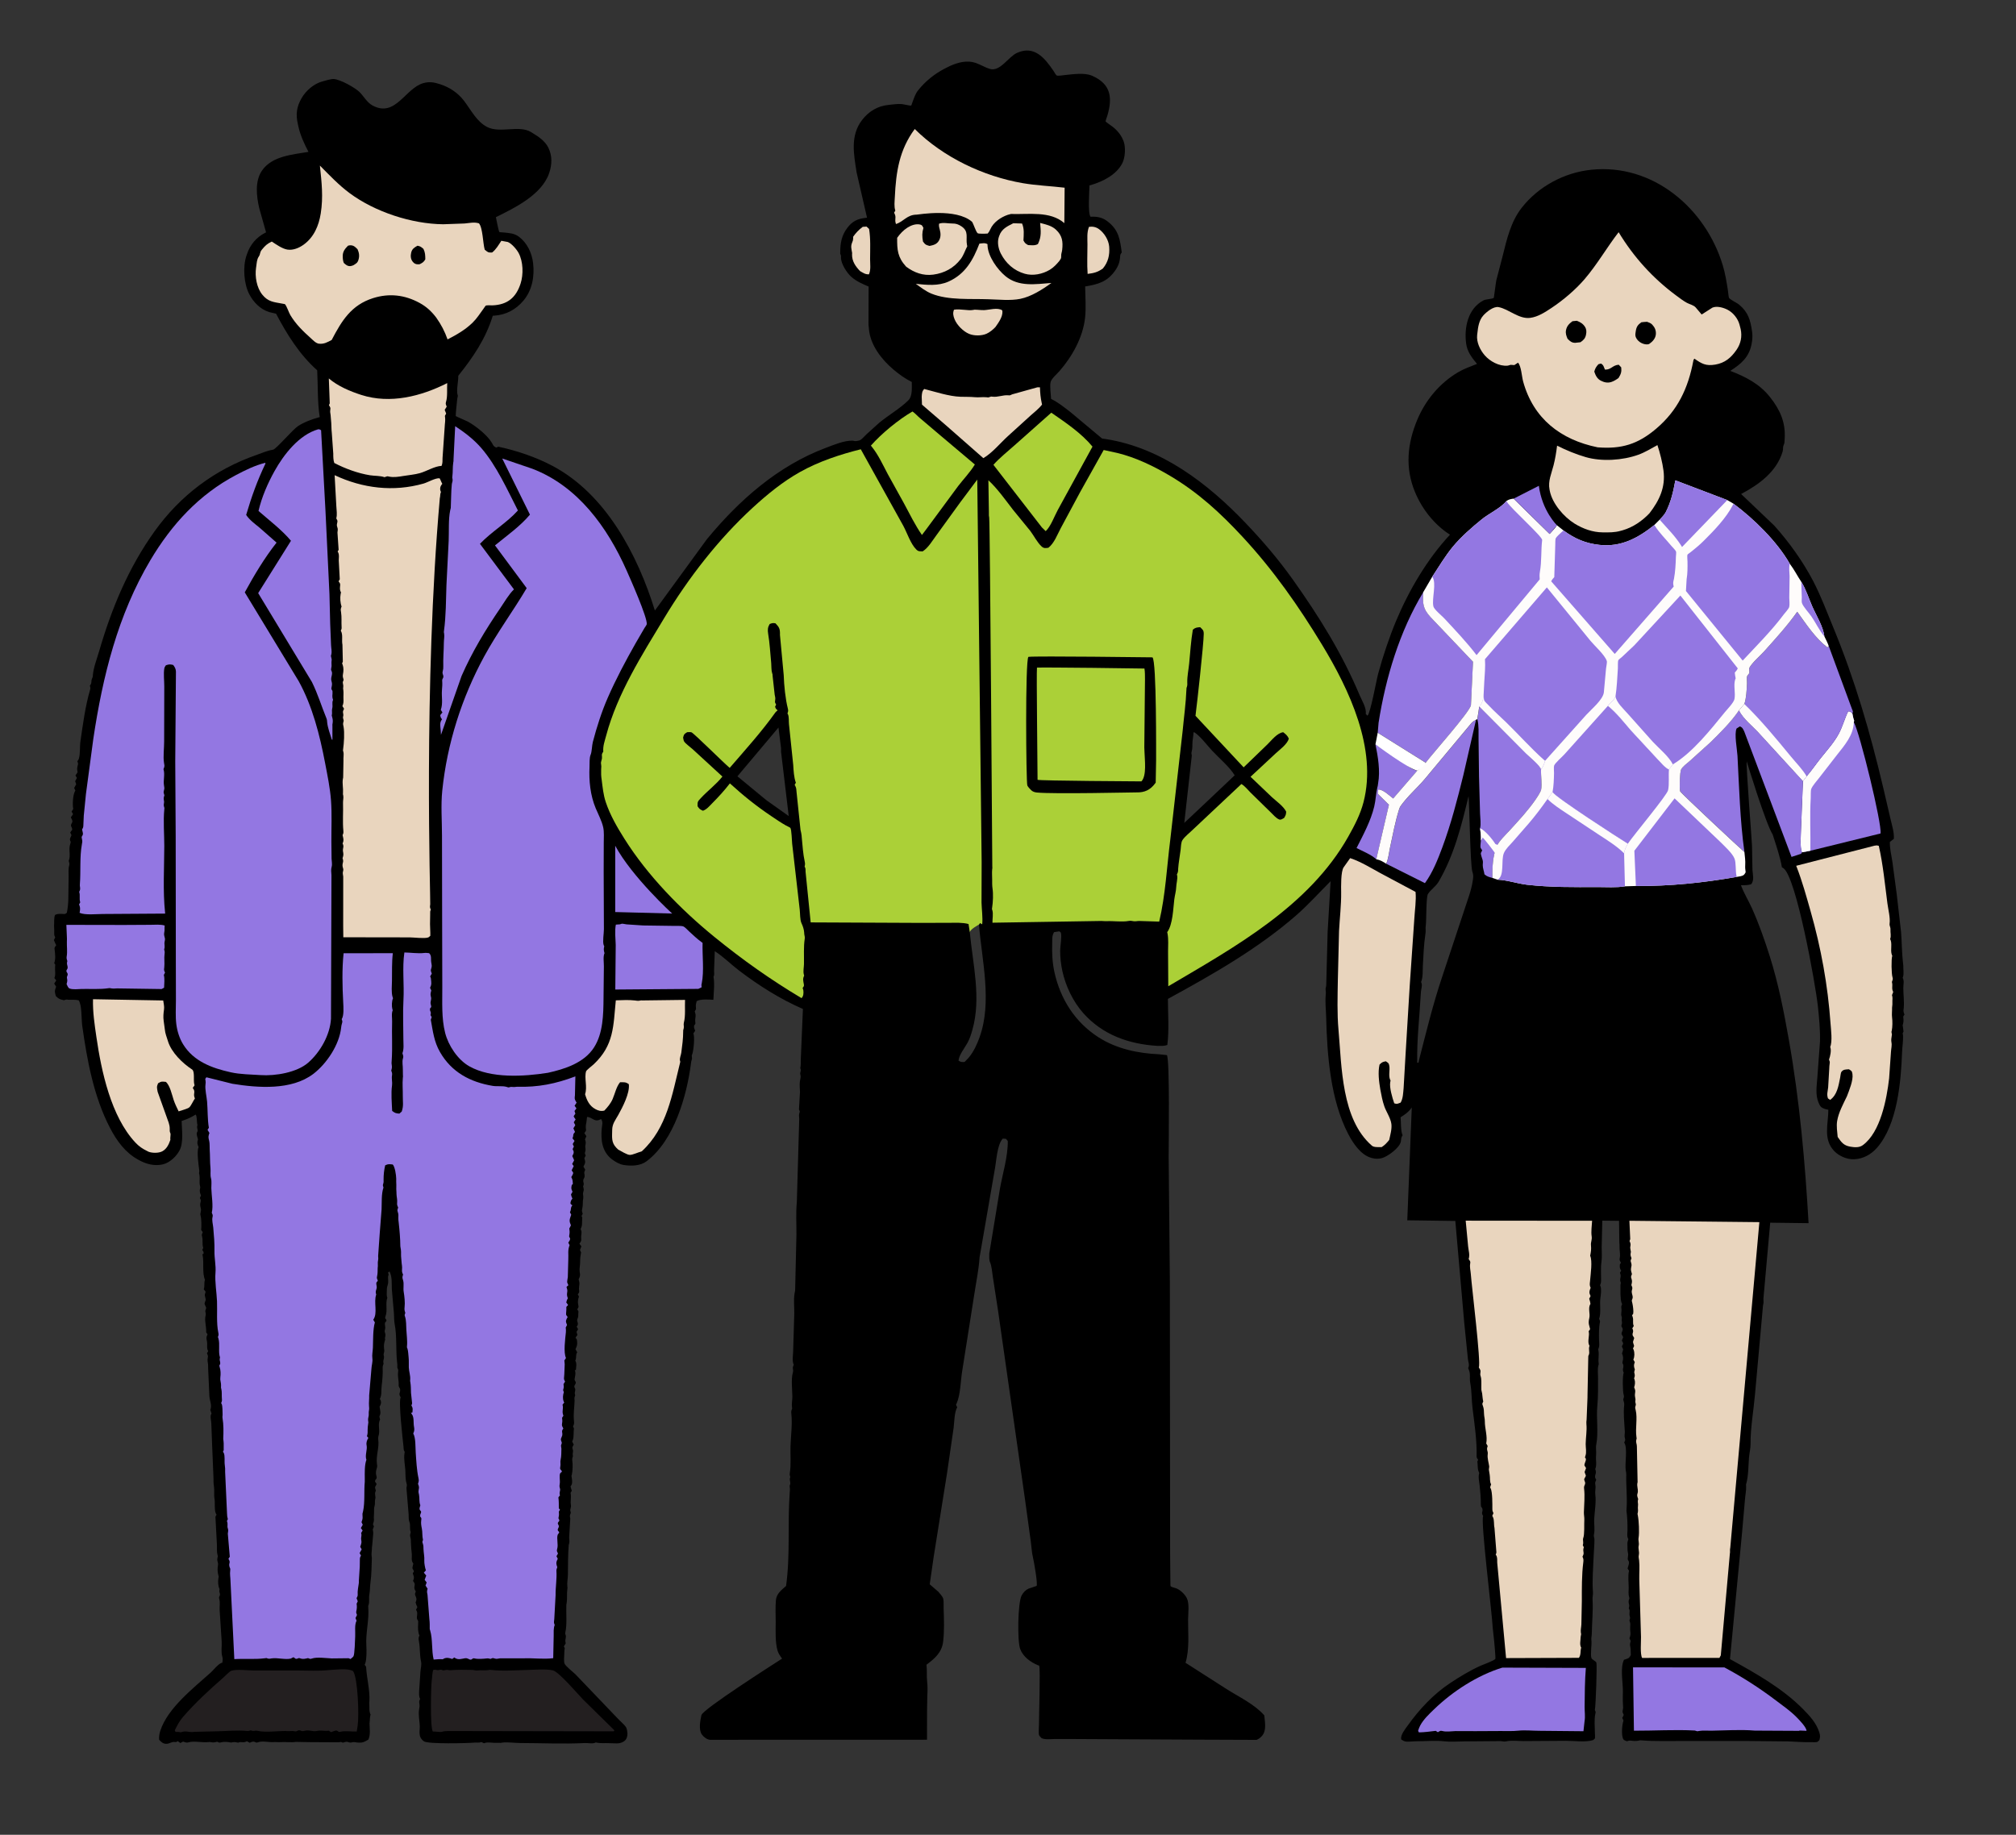
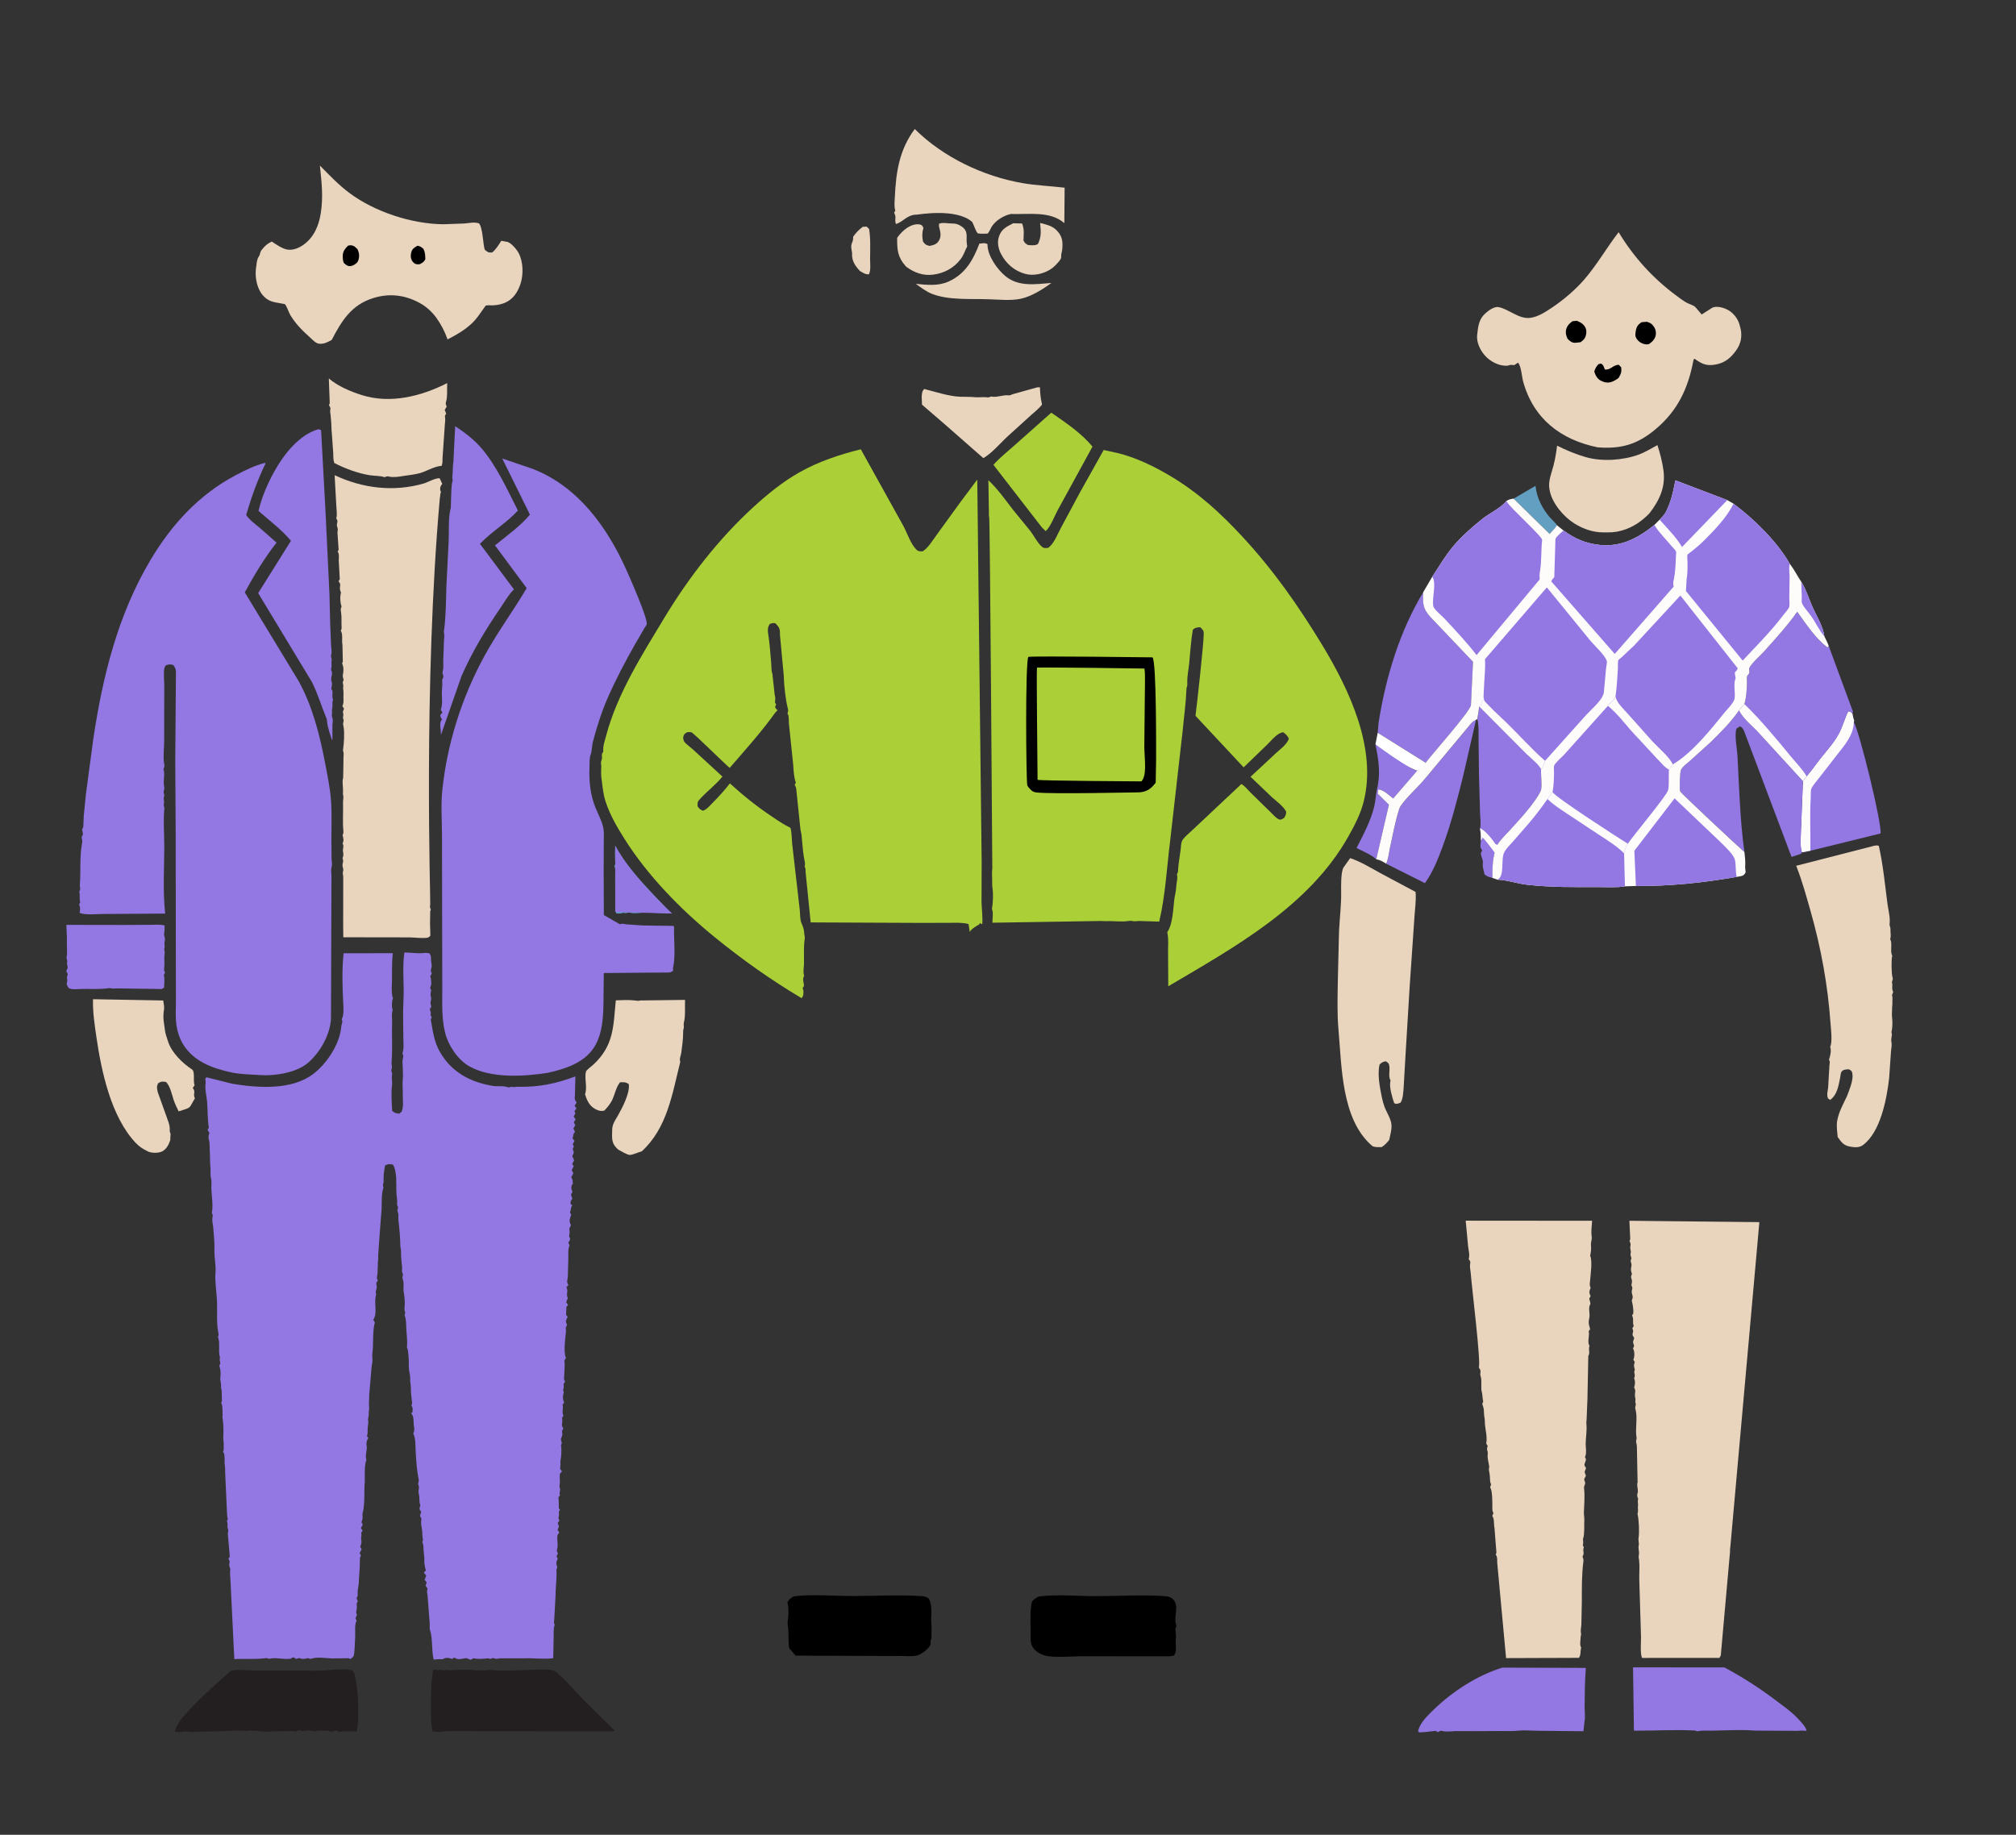
<svg xmlns="http://www.w3.org/2000/svg" id="Layer_1" data-name="Layer 1" viewBox="0 0 960.88 874.68">
  <rect x="0" y="0" width="960.88" height="874.68" fill="#333333" stroke="none" />
  <defs>
    <style> .cls-1 { fill: none; } .cls-1, .cls-2, .cls-3, .cls-4, .cls-5, .cls-6, .cls-7, .cls-8, .cls-9 { stroke-width: 0px; } .cls-3 { fill: #629fc1; } .cls-4 { fill: #231f20; } .cls-5 { fill: #abd037; } .cls-6 { fill: #9377e2; } .cls-7 { fill: #fff; } .cls-8 { fill: #e9d5be; } .cls-9 { fill: #fefcfb; } </style>
  </defs>
  <path class="cls-3" d="M721.46,237.71l10.42-6.12.09.77c.66,5.33,3.22,10.1,6.65,14.19.54.64,3.35,3.29,3.46,3.85-.83,1.43-2.38,2.86-3.47,4.14l-17.16-16.83Z" />
  <path class="cls-3" d="M293.24,403.19c6.59,12.26,17.04,21.73,26.3,31.91l-1.5.39c-3.27-.13-6.5-.51-9.79-.5-2.29,0-5.67.73-7.77.16-1.44-.39-1.72.59-3.36-.05-1.11.52-2.14.41-3.33.37-.77-1.61-.43-3.75-.43-5.54l-.15-11.67c-.02-1.56.28-3.31-.16-4.81l-.22-.56.61-1.25c-.52-2.68-.23-5.72-.21-8.45Z" />
  <path class="cls-1" d="M577.75,357.9c-2.53-2.71-5.42-6.73-8.46-8.78h-.44c-.04,1.59-.39,3.03-.49,4.51-.12,1.69.09,2.81-.36,4.57-.31,1.22-.04.99.03,2.05l-3.58,32.05,9.74-9.17,14.27-13.51c-2.55-4.14-7.36-8.13-10.72-11.72Z" />
  <polygon class="cls-1" points="372.28 356.64 371.04 346.84 351.47 370.09 365.29 381.48 375.94 389.04 372.28 358.39 372.28 356.64" />
  <path class="cls-1" d="M699.97,379.52c-3.43,14.2-6.86,28.1-14.3,40.85-1.34,2.3-3.96,3.92-5.1,5.9-.87,1.51-.66,12.61-1,15.19-.15,1.1-.11.57-.05,1.75.04.88-.04,1.51-.17,2.37-.69,4.69-.91,9.88-1.16,14.65-.13,2.48.11,5.61-.85,7.91l.23.59c.39,1.4-.25,2.79-.32,4.22-.58,11.09-2.01,22.62-1.74,33.68h.57l.29-1.35c3.41-13.21,6.59-26.44,10.94-39.39l10.58-31.91c1.45-4.63,3.38-9.29,4.07-14.1l.12-.76c.22-1.54.12-2.24-.33-3.74-.94-3.16-1.43-32.89-1.77-35.87Z" />
-   <path class="cls-2" d="M906.96,488.52l.17-.74c.23-1.12.13-2.03,0-3.15l.61-1-.27-.64c-.37-1.07-.17-1.51-.08-2.61.25-3.08-.22-6.4-.22-9.5,0-1.8.53-2.99-.29-4.75l.23-.73c.36-1.28.01-3.6.06-5.02l-.15-1.38c-.57-4.82-.53-9.82-.92-14.67l-2.04-17.83-2.08-15.6c-.46-3.12-1.31-6.36-1.22-9.52l1.91-1.5c.18-3.08-.85-6.25-1.55-9.25l-3.51-15.06c-6.16-26.2-13.54-51.54-23.81-76.44-3.06-7.4-5.92-15.09-9.63-22.2-4.85-9.29-11.48-18.53-18.47-26.33l-15.83-15.1c8.47-4.5,16.84-10.5,19.78-20.22.19-.63.19-1.25.21-1.9.03-.85.45-1.45.63-2.25l.13-1.82c.53-7.86-2.13-13.9-6.99-20.02-4.99-6.29-11.56-9.66-18.93-12.49,4.99-3.2,8.78-6.32,10.08-12.42.46-2.14.62-4.21.3-6.37-.77-5.27-1.76-9.08-6.07-12.69-1.39-1.16-3.69-2.03-4.87-3.24-.22-.22-.54-3.46-.62-3.95-.63-3.98-1.23-7.8-2.41-11.68-8.23-27.24-33.36-48.61-62.74-45.52-12.86,1.35-25.14,7.96-33.1,18.14-5.16,6.6-7.1,15-9.06,22.95l-3.03,11.6c-.22.97-1.1,8.28-1.18,8.35-.75.64-3.73.59-4.95,1.23-7.4,3.91-9.27,12.96-8.25,20.56.53,3.96,2.72,6.72,5.18,9.72-2.98,1.2-6.24,2.33-9,3.96-8.77,5.19-15.52,13.26-19.45,22.63-4.76,11.34-5.92,22.9-1.11,34.49,3.38,8.14,9.22,15.57,16.68,20.34-10.78,11.53-19.6,26.55-25.69,41.11-3.32,7.94-6.24,16.78-8.52,25.08-.87,3.18-3.65,18.8-5.11,20.11l-.84-.89c.46-2.77-1.82-6.31-2.93-8.96-8.36-19.9-19.37-37.56-31.82-55.07-6.83-9.6-14.47-18.54-22.61-27.05-17.92-18.77-39.97-35.7-66.31-39.89l-1.98-.28-15-12.54c-3.02-2.32-5.88-4.68-9.32-6.36-.08-2.19-.68-5.91-.23-7.98.35-1.61,3.02-3.9,4.2-5.24,6.09-6.95,11.22-16.12,12.24-25.47.53-4.8.09-10.06.04-14.91,6.13-1.01,10.57-2.21,14.34-7.64,1.56-2.25,2.2-4.15,2.34-6.85.04-.76.28-1.14.76-1.71-.87-6.39-1.43-10.8-6.95-14.96-2.43-1.83-4.97-2.22-7.93-2.08-1.37-1.67-.54-12.43-.5-14.92l.65-.18c5.74-1.68,12.14-4.87,14.99-10.39,1.36-2.63,1.68-7.53.67-10.34-1.02-2.85-2.86-5.17-5.22-7.03-.5-.39-3.35-2.32-3.42-2.63-.05-.21.7-2.21.8-2.56,2.49-8.25,1.97-14.95-6.73-18.93l-.6-.28c-3.57-1.53-9.17-.64-12.94-.28-.74.07-3.26.52-3.88.17-.34-.19-1.27-1.87-1.53-2.26-4.13-6.04-9.12-12.23-17.36-8.47-4.14,1.89-8.04,9.1-12.94,7.62-2.33-.71-4.47-2.09-6.78-2.87-4.07-1.38-8.34-.24-12.16,1.45l-2.63,1.31c-4.95,2.61-9.07,5.93-12.6,10.32-1.28,1.6-1.95,3.65-2.65,5.55-.04.1-.61,1.7-.61,1.7-.39.18-3.64-.6-4.37-.68-2.09-.21-4.24.16-6.32.36-5.3.51-9.52,3.04-12.73,7.18-5.81,7.5-3.96,16.55-2.61,25.15l4.94,21.47-.58.06c-3.97.45-6.42,1.58-8.88,4.87-2.63,3.53-3.28,7.08-3.31,11.35v.64c.01,1.19.04-.4.39,1.42l-.05.72c.06,2.97,2.83,7.27,4.96,9.14,2.46,2.16,5.26,3.36,8.23,4.61l-.06,17.04c-.05.89.05,1.6.15,2.48l.05.65c.61,7.69,6.05,14.64,11.72,19.42,2.78,2.34,5.45,4.26,8.71,5.9-.04,2.82.46,6.69-1.7,8.82-4.06,3.99-9.52,7.04-13.92,10.73l-6.03,5.45c-.82.77-2,2.2-2.93,2.72-.4.22-1.79.48-2.25.48l-1.48-.23c-4.02-.07-9.03,2.07-12.75,3.47-22.79,8.59-41.31,24.96-56.63,43.57l-24.75,33.94c-8.27-26.63-23.36-55.56-48.98-69.04-7.93-4.17-16.9-7.19-25.66-9.06l-1,.43c-1.39-.69-1.29-.94-2.04-2.24-2.1-3.66-7.81-8.15-11.48-10.15-.44-.24-5.69-2.5-5.76-2.63-.12-.2.62-7.51.73-8.32l.17-.8c.16-.82.14-.38-.06-1.15-.57-2.21.45-6.36.37-8.95,7.13-8.9,13.04-17.6,16.45-28.61l.71-.04c5.66-.39,10.3-2.89,13.91-7.18,4.16-4.95,5.33-11.54,4.6-17.82-.56-4.83-2.79-9.64-6.76-12.62-2.23-1.68-4.43-1.72-7.14-2.02-.24-.03-2.04-.12-2.19-.23-.3-.22-1.51-6.25-1.65-7.07,9.1-4.53,21.99-10.74,25.44-21.16,1.33-4.02,1.47-8.06-.42-11.95-1.53-3.15-4.74-5.35-7.63-7.07l-.66-.42c-5.79-3.46-14.77.77-20.95-2.43-4.98-2.57-7.76-8.28-11.02-12.52-2.93-3.8-6.89-6.42-11.44-7.87-2.82-.89-4.94-1.3-7.86-.5-8.71,2.4-13.33,16.74-24.41,10.58-2.43-1.35-3.99-4.22-5.91-6.19-2.15-2.19-9.26-6.12-12.36-6.34-1.36-.1-4.11.79-5.49,1.15-3.99,1.05-7.88,4.42-9.91,7.98-2.41,4.23-2.82,7.69-1.77,12.33l.19.9c.93,4.35,2.82,8.44,4.87,12.37-7.6,1.3-17.44,1.96-22.19,8.98-3.44,5.09-2.58,12.16-1.29,17.8l3.27,11.59-.51.25c-4.19,2.19-7.08,5.65-8.58,10.11l-.28.79c-1.77,5.32-1.22,13.37,1.36,18.33,2.01,3.85,5.22,7.13,9.43,8.51l3.35.79c5.16,9.84,11.21,19.52,19.59,26.97.41,7.28.07,15.16,1.22,22.32l-.66.18c-3.26.9-6.88,2.25-9.71,4.12-2.56,1.69-10.43,11.01-11.87,11.24-2.82.44-5.25,1.58-7.92,2.51-19.81,6.89-36.35,19.32-48.61,36.46-12.42,17.35-20.48,36.77-26.39,57.15-1.01,3.49-2.76,7.95-2.98,11.5-.05.85-.01.51-.34,1.37-.4,1.06-.25.49-.35,1.64-.08.92-.2,1.16-.74,1.88.22.86.38,1.03.12,1.9-2.28,7.72-3.44,16.62-4.61,24.6-.35,2.37-.05,6.24-.77,8.35-.22.63-.33.7-.7,1.15.21.66.46,1,.26,1.68-.41,1.41-.48,2.16-.14,3.58l-1.02,1.52.69,1.22-.84,1.5.49,1.5-.96,1.75.58,1.27-.32.54c-.88,1.93-1.11,6.12-.7,8.2l-.77,1.25.68,1.25-1.05,1.5c.24.58.64,1.11.73,1.72.14.96-1.1,1.62-.51,2.72.39.73.26.46.45,1.39l-.97,1.41.61,1.25c-.15.41-.77,1.63-.75,2,.08,1.09.66.88.2,2.05-1.02,2.6.32,5.64-.77,8.2.21.87.48,1.36.22,2.21-.48,1.54-.26,3.54-.27,5.15l-.13,10.12c0,2.29-.24,5.02-.72,7.27-.71.51-.62.63-1.54.58-1.47-.07-2.67-.22-4.04.42-.65,1.14-.38,3.81-.51,5.25l.08,2v1.84c0,.67.19,1.07.47,1.66l-.63,1.25c.34.87.68,1.67,1.11,2.5-.71,1-.93.87-.75,2.14.26,1.91.53,4.57-.21,6.36l.51.75-.09.94c-.15,1.74.42,3.84-.34,5.41l.89,1.15-.97,1.5.93,1.5-.2.47c-.65,1.64-.41,2.38.07,4.03,1.47,1.44,1.93,1.47,3.86,1.95l.55-.21c.93-.29,1.05,0,1.92,0,1.7,0,2.8-.12,4.53.23,1.61,2.33,1.26,8.97,1.69,12.05,2.32,16.54,5.48,33.87,13.26,48.81,3.17,6.08,7.2,11.69,13.3,15.05l.63.35c3.4,1.88,7.5,2.9,11.35,1.93,3.28-.83,6.39-3.79,7.9-6.74,1.94-3.78,1.03-9.76.94-13.93l.66-.21c2.26-.74,4-1.59,6.03-2.83.74.88.45,3.56.85,4.92-.44,1.57.08,1.52.11,2.88,0,.09-.44.88-.45,1-.09.86.35,2.16.6,3-.49,1.68-.37,2.15.3,3.75l-.2.5c-.62,2.15.15,7.83.46,10.21.1.77.08.33,0,1.14-.09.89-.08.39.1,1.27.37,1.81-.17,3.6.32,5.39.29,1.08-.08,1.02-.12,1.98-.04.86.2,1.74.58,2.5l-.54,1.25c.28.66.59.96.39,1.66-.37,1.31-.3,1.95.04,3.21.38,1.43-.44,2.32-.13,3.37.5,1.69.48,5.2.32,6.98l.75,1.04c-.29.82-.6,1.13-.35,1.96.55,1.82-.06,3.66.58,5.54l-.47,1c.59.87.7.73.61,1.85l-.56.19.14.54c.71,3.58-.29,8.36,1.11,11.66-.57,1.61.01,2.7-.58,4.5l.89,1.14c-.68,2.16-.35,1.58.03,3.61.11.57-.63,1.68-.52,2.25.02.12.72,1.67.73,1.75.06,1.02-.63.95-.29,2.28.31,1.24-.02,1.32-.13,2.47-.21,2.22.6,4.72.43,7l.67,1c-.75,1.5-.56,1.75-.27,3.38.27,1.55-.28,3.26.57,4.62l-.57,1c.35.95.61,1.17.38,2.17-.28,1.23,0,1.91.13,3.12l.04,1.96.6,13.25c.17,2.32,1.33,4.19.44,6.5l.57,1.75-.25.46c-.45,1.26.11,2.89.15,4.22l.41,10.82.63,15.25c-.03,1.31,0,2.57.21,3.86.32,2.04-.1,3.99.29,6.09.15.78.1,1.5.11,2.29.03,1.54-.08,4.01.85,5.25-.58.99-.61.74-.48,2.02l.67,12.48c.05,1.53-.14,3.21.27,4.68.24.85.16.39-.04,1.44-.27,1.35.2,1.64.32,2.88l-.21,1.75c-.09,1.18.03,2.55.35,3.68.23.8.17.37.02,1.27-.29,1.67-.2,3.76.55,5.3-.38,1.55.19,1.47.18,2.5,0,1.03-.72.89-.34,2.16.49,1.64.09,3.49.18,5.2l.98,15.25c.09,2.18-.36,5,.29,7.04.31.97.14,1.86.03,2.86l-.55.17c-1.83.82-3.45,3.15-4.95,4.5-8.27,7.47-20.47,16.85-24.05,27.72-.49,1.5-.69,2.78-.59,4.35.96,1.02,1.65,1.79,3.14,1.95.87.09,1.87-.31,2.64-.63.84-.36,1.47-.26,2.36-.21l.75-.43,1.25.9,1.25-.69c1.03.3,1.62.68,2.66.35,2.39-.76,6.5.2,9.23-.09,1.11-.12.62-.09,1.73.08,1.05.16,1.63,0,2.63-.28.88.38.9.58,1.82.32,1.37-.39,3.01-.25,4.4,0,.7.13.36.08,1.21-.07.99-.17,1.61-.02,2.57.21,1.75-.76,2.25.38,4.18-.69l1.32.73c.58-.18,1.14-.55,1.75-.54,1.15.01,1.02.77,2.3.29,2-.74,5.12.09,7.29-.06,1.17-.08,2.29.09,3.48.01,2.46-.17,4.76.26,7.18-.11l6.62.12,12.82.07c.73.03,1.34-.04,2.06-.16,1.41.63,1.13.1,2.5-.08.99-.12,1.44.64,2.64.29,1.08-.31,1.53-.06,2.61.05,2.5.25,3.27-.16,5.34-1.4,1.1-2.47.59-5.06.55-7.67l.14-1.5.04-.86c.04-.69.13-1.23.31-1.89l-.25-.59c-.45-1.36-.23-2.76-.33-4.16-.07-1.02-.04-.39.03-1.57.33-5.26-1.32-11.17-1.57-16.49l-.69-.94.27-.58c.73-2.03.67-6.46.53-8.68-.38-5.98,1.43-12.11.92-18.15-.06-.75-.06-.47.16-1.17.5-1.57.04-3.28.36-4.92.36-1.86.26-3.82.53-5.73.54-3.73.51-8.06.67-11.75l-.11-.71c-.19-1.33.17-2.87.15-4.29l.16-1.34.42-4.91c.08-.82-.03-1.45-.19-2.25l.55-1.5c-.5-1.03-.57-.7-.18-1.92.31-.99.14-1.35.13-2.33,0-1.01.16-1.95.12-3-.04-.88-.04-1.52.22-2.36.35-1.13.04-2.19.32-3.36.19-.79.13-1,.02-1.77-.15-1.06-.14-1.32.28-2.26-.11-.58-.41-1.16-.35-1.75.02-.18.69-1.18.69-1.33,0-.53-.73-.89-.7-1.42.08-1.25,1.16-.89.64-2.49-.43-1.33-.23-2.55.21-3.84.28-.82.13-1.28.02-2.11-.48-3.64,1.19-7.74.63-11.43-.2-1.32.32-1.9.42-3.12.19-2.27-.58-4.3.46-6.5-.7-1.98-.03-1.32.16-3,.08-.65-.32-2.34-.4-3.05.57-1.03.93-1.72.55-2.97l-.42-.73c1.02-1.87.59-4.22.88-6.39.33-2.53.59-5.75.47-8.3-.04-.84.11-1.29.42-2.06-.35-1.68.09-1.6.21-3,.08-.98-.42-1.04-.05-2.16.34-1.03.15-1.33.05-2.34-.13-1.46.09-2.64.56-4-.31-1.16.16-1.29.13-2.25-.04-1.22-.63-1.18-.23-2.53.39-1.34-.19-2.11,0-3.22.04-.22.71-.83.71-1,0-1.17-1.01-.67-.42-2.24,1.03-2.73-.17-5.9.84-8.76l-.18-.52c-.22-.91-.01-2.56-.04-3.6-.02-.77.35-1.64.51-2.39.22-1.03.11-1.9.06-2.93-.04-.86-.02-.56.27-1.56l-.27-1.04.7-.46c1.31,2.62.98,5.65,1.1,8.5l.97,11.23c.16,1.77.02,3.53.36,5.27,1.14,5.77.5,12.37,1.17,18.27.16,1.42.09.53.11,1.95.03,1.79-.08-.16.44,1.78.05.2-.08.96-.1,1.13-.24,2,.42,3.84.3,5.87-.07,1.26.66,1.46.71,2.25.13,1.89-.95,1.68.24,3.76-1.1,2.05.99,19.93,1.33,23.24l.07.97c.11,1.16,0,.69.53,1.78l-.13.84c-.36,2.6.26,5.3.43,7.91.13,2.04-.05,4.21.56,6.17.36,1.14.07,1.23-.03,2.33l1.04,12.5c.02,1.2-.04,2.66.41,3.76.57,1.38-.07,3.05.59,4.74-.23,1-.48,1.4-.18,2.4.28.93.24,1.58.27,2.52l.1,1.88c.04,1.9.47,3.24.32,5.21-.1,1.24,0,2,.73,3-.09.49-.51,1.83-.42,2.25.03.14.66,1.15.67,1.25.04.93-.82.58-.29,1.81.52,1.2.36,1.79-.1,2.94.55.91.98,1.09.75,2.16-.27,1.27-.14,1.76.56,2.84-.35,1.16-.59,1.14-.08,2.29.43.98.56,1.47.18,2.49l-.2.47c.22.82.46,1.5.85,2.25l-.64,1.25.33.58c.61,1.43-.12,2.35.14,3.67.09.45.48.8.57,1.25l-.04,1.38c-.09,1.76-.12,3.75.62,5.37l-.24.62c-.27.93-.13,1.38.03,2.29.57,3.13.29,6.38.99,9.53.32,1.42-.13,3.17-.28,4.62l-.61,9.1c-.05,1.42-.23,2.82.45,4.09-.33.79-.55,1-.41,1.86.28,1.7.1,2.09-.15,3.64-.23,1.46.13,4.9.33,6.44.39,3.01-1.19,6.04,2.08,8.29,1.95,1.35,20.78.9,23.95.6,1.33-.12,2.11.2,3.42-.27l1.25.59.46-.2c1.59-.47,3.81.09,5.55-.02h1.3c1,.03.38.05,1.34-.1,2.31-.35,6.01.18,8.49.19,10.18.02,20.71.53,30.86.01,1.67-.09,3.76.52,5.26-.28l.82.16c1.76.31,3.62.08,5.42.18l3.83.11c1.24.02,2.7-.41,3.67-1.22,1.08-.9,1.42-2.38,1.34-3.73-.04-.59-.28-2.12-.59-2.63-.86-1.42-3.04-3.17-4.2-4.46l-19.95-20.85c-1.2-1.18-4.58-3.78-5.19-5.06-.49-1.03-.22-3.55-.17-4.68v-.57c0-.76.11-1.5.22-2.25l-.43-.75.89-1.5c-.46-1.79.03-1.74.09-3.25.03-.8-.5-1.04-.28-1.96.86-3.57.35-8.87.47-12.63.03-.97,0-.41.16-1.33.36-2.12.02-4.32.31-6.47.15-1.11.13-.52.02-1.53-.19-1.76.25-3.69.27-5.49.05-4.74.03-9.63.4-14.33l.19-.58c.31-1.06-.04-2.07.02-3.17l.46-7.78c.1-1.27.11-.6-.07-1.62-.15-.84.09-1.32.39-2.09-.25-1.08-.39-1.2-.07-2.27.37-1.25-.02-1.57,0-2.73.02-1.72.28-2.77-.03-4.56l.57-.94-.62-2.07c.98-1.22.84-2.12.67-3.68l-.13-.78c-.12-.86-.1-.44.13-1.33.35-1.39.45-4.81.22-6.21-.17-1.07-.08-1.45.28-2.44-.37-1.4.28-2.13-.05-3.07-.23-.66-.33-.84-.07-1.57l.49-.86-.74-1.5.27-.55c.64-1.72.28-3.8.57-5.64l-.44-1.06.27-.47c.39-.94.21-1.69.13-2.66-.24-2.89.27-6.21.35-9.12l-.06-.66c-.05-.73.1-1.16.34-1.84-.48-1.62.04-1.45.05-2.75,0-.52-.5-.98-.46-1.5.05-.63.69-1.12.7-1.75.01-.82-.73-.75-.53-1.97.25-1.44.64-2.68.04-4.07l.52.04c.12-1.43.56-3.24-.26-4.5.73-1.7,0-2.58.9-4l-.81-1.5.24-.49c.72-1.57.64-2.42.41-4.08l-.64-.93.91-1.25-.42-1.5.74-1.25-.68-1.25.34-.48c.76-1.37-.57-1.99.07-3.3.42-.86.34-1.3.36-2.22l.09-1.25-.57-1c.55-.99.75-.88.48-2.02-.34-1.47-.14-2.64.32-4.05l-.54-1.04c.41-.65.77-.85.64-1.63-.25-1.54.12-2.34.13-3.77,0-.47-.25-1.28-.38-1.75l.38-.86c.46-1.11.28-1.68.11-2.82-.21-1.37.24-3.11.22-4.57-.03-1.56.16-3.08.45-4.61l-.53-1.14.68-1.75-.93-1.25c.4-.66.92-1.16.86-1.95-.07-1.01-.09-1.75.08-2.76.16-.99,0-1.39-.38-2.3.96-1.87.58-2.71.74-4.71.08-.93.1-.47-.28-1.54l.55-1c-.35-1.15-.51-1.24-.23-2.47.25-1.1.27-2.08.29-3.2.01-.92,0-.35.16-1.49.11-.82.06-1.09-.05-1.86-.18-1.27.26-1.4.32-2.48.02-.42-.2-1.17-.32-1.59.69-1.56,0-1.49.08-2.91.04-.62.6-1.13.64-1.75.11-1.71-.59-1.39.31-3.25l-.86-1.5c.76-1.49,1.08-1.93.57-3.58l-.15-.42.65-1.25c-.36-.95-.54-.91-.23-1.89.36-1.13,0-1.58.03-2.67l.15-.86c.16-.98.03-1.4-.28-2.33l.65-1.5-.96-1.5c.42-.61.9-.93.79-1.69-.21-1.36-.12-1.97.17-3.31l.33-2.69c2.75.19,3.55,2.86,6.65,1,1.1,1.41.5,2.8.35,4.52-.47,5.5.09,11.02,4.84,14.67,1.5,1.15,3.66,2.41,5.56,2.71,3.66.57,7.93.52,10.98-1.77,13.18-9.92,19.18-31.26,21.18-46.84.14-1.07.02-.35.3-1.41.24-.88.18-.51.1-1.45-.08-.95-.14-.5.16-1.29.68-1.79,1.28-8.32.56-9.95l.84-1.25-.26-.7c-.35-1.04-.26-.62-.25-1.77.61-.85.72-.65.57-1.75-.14-1.02.08-1.82.15-2.82.05-.76-.17-1.49-.4-2.2.47-.85.7-.9.56-1.87-.16-1.11.08-1.92.33-2.99,1.8-1.12,5.86-.8,7.99-.67.11-3.45.68-7.57.06-10.96l.17-.39c.27-.82.11-1.51.09-2.36l.34-9.46c4.17,2.64,7.72,6.3,11.66,9.28,9.4,7.14,19.52,13.55,30.35,18.26l-1.03,24.42c.02,1.25.04,2.57-.22,3.8.65,1.47-.33,1.76.05,3.19.33,1.24-.13,2.07-.26,3.27-.17,1.49,0,3.34.07,4.84l-.49,8.41c.39.87.49.7.21,1.63-.31,1.03-.16,1.68-.08,2.72l-1.15,39.89c-.51,5.02-.14,10.43-.19,15.49l-.62,26.57-.27,1.41c-.52,2.9-.07,6.67-.14,9.7l-.54,18.03c-.05,2.09-.57,4.35.3,6.3-.99,1.77.06,2.04-.43,3.65-.93,3.09-.26,8.28-.24,11.6,0,1.65-.42,3.3-.17,4.94.13.81.12.38-.17,1.26-.3.9-.21,1.23-.12,2.13.5,4.89-.27,10.25-.42,15.17-.13,4.2.33,8.7-.33,12.82-.12.77,0,1.2.23,1.93-.56,1.39.01,1.63,0,3,0,.84-.45.62-.27,1.77.17,1.04.06,1.7-.01,2.73-1.08,14.69.32,29.82-1.74,44.41-2.15,1.87-4.58,3.7-4.84,6.77-.3,3.4-.1,6.94-.1,10.36,0,4.29-.3,9.53.87,13.63.41,1.43,1.3,2.68,2.17,3.86-4.11,2.68-37.83,24.13-38.45,26.97-.55,2.55-1.39,6.86.18,9.14.84,1.21,2.44,2.48,3.93,2.59l103.42-.03.03-14.21.11-6.59c.14-2.2.18-4.85-.08-7.03-.3-2.58.03-5.25-.31-7.93,3.89-2.91,7.29-5.77,7.93-10.94.62-5.07.42-10.73.24-15.84-.05-1.35.13-3.59-.22-4.84-.2-.71-1.69-2.53-2.28-3.15l-2.63-2.27-1.49-1.3,1.87-13.03,6.39-40.02,3.12-21.51c.35-2.64.33-7.55,1.72-9.79l-.59-1.25.31-.64c1.86-4.09,1.9-10.96,2.66-15.49l5.77-36.59c.88-5.87,2.12-11.58,2.5-17.52l7.3-42.19c.73-3.85,1.04-11.49,3.75-14.42l1.5.08.9,1.03c.1,7.38-2.44,15.5-3.74,22.76l-5.09,30.95c.03,1.23-.13,2.91.35,4.04.86,2.02,1.02,4.98,1.38,7.18l2.51,16.3,12.78,89.51,2.78,20.26c.35,2.49.44,5.14,1.04,7.58.47,1.92,2.34,12.56,1.72,13.54-.06.09-3.35,1.08-3.82,1.29-1.46.66-2.56,1.86-3.31,3.27-1.85,3.5-2.12,21.71-.69,25.51,1.41,3.74,4.93,6.29,8.51,7.76.18.07.46.04.54.22.64,1.31-.13,24.77-.1,28.21,0,.97-.27,4.16.06,4.89.26.56.78.95,1.17,1.42,1.81.79,3.97.46,5.91.42h10.27s59.49.3,59.49.3l26.82.1c1.16-.49,1.94-1.09,2.72-2.06,2.11-2.59,1.22-6.57.95-9.64-4.72-5.35-12.1-8.78-18.09-12.6l-19.44-12.45c1.97-6.66,1.16-13.77,1.22-20.65.02-2.83.68-7.53-.58-10.09-.95-1.95-3.29-4.22-5.38-4.85-.4-.12-2.11-.56-2.36-.9-.14-.2-.11-1.62-.12-1.98l-.13-13.64-.12-129.62-.57-59.35c.01-5.87.57-46.67-.85-48.61l-3.64-.39c-10.14-.46-20.31-2.56-28.97-8.12-11.18-7.18-18.15-18.21-20.99-31.04-.98-4.45-1.2-9.08-1.06-13.62.06-1.97-.16-3.78.9-5.46l2.5-.38c.25.24.64.39.74.72.54,1.72-.34,6.44-.34,8.5,0,3.19.36,6.6,1.04,9.71,1.56,7.17,5.1,14.58,9.98,20.07,9.23,10.39,21.84,14.81,35.45,15.61,1.59.01,3.07.1,4.6-.42.92-7.06.29-14.83.28-21.98,21.11-11.52,43.05-24,61.22-39.9,5.74-5.02,10.92-10.83,16.33-16.21l-1.42,24.12-.67,25.5c-.06,1.04-.44,1.27-.27,2.45.11.83.14,1.15.04,2.04-.35,3.35.1,7.16.19,10.55.44,18.17,2.04,39.63,10.57,55.96,2.26,4.31,5.93,9.86,10.9,11.26l.57.14c1.58.4,2.9.41,4.5,0,2.7-.69,8.51-4.89,9.06-7.9.27-1.48-.02-1.64.84-3-.97-2.04-.7-6.24-.97-8.57,1.99-1.26,3.58-2.31,5.02-4.23l.32-.44-2.14,53.78,22.9.31,4.23,48.32,1.77,17.51c.12,1.33.72,2.37.35,3.72l-.24.61c.57,1.22.86,2.23.84,3.6-.02,1.16-.05,2.28.16,3.42.76,4.06.59,8.19,1.11,12.27.91,7.15,2.13,15.57,1.92,22.73-.02.76.36,1.09.75,1.73l-.4.75c.29,1.59,0,3.27.59,4.75l.31.75c-.56,1.9-.03,3.9.19,5.84.34,3.05.6,6.26.59,9.32,0,1.38.43.85.71,1.84.42,1.52-.78,1.8.39,3.49-1.33,2.12,4.26,46.48,4.54,53.22l.72,6.64c.08.55.71,7.96.57,8.22-.45.83-5.85,2.76-7.14,3.33-5.02,2.27-9.75,5.15-14.34,8.18-8.09,5.34-14.86,12.64-20.46,20.5-1.19,1.68-3.35,4.26-2.98,6.42,1.55,1.01,2.05,1.18,3.93,1.04l3.37-.17c4.37.02,9.16-.46,13.49.05,2.79.33,6.36.03,9.26.02l17.03-.14c1.01-.03,1.9.38,2.89.14,2.45-.59,5.78-.15,8.36-.15l20.25-.13c4,0,8.91.77,12.75-.28.34-.29.83-.47,1.01-.88.16-.35,0-2.2,0-2.62,0-2.88-.41-6.28.21-9.06.24-1.07.17-.9-.23-1.83.43-1.89,1.12-21.55.72-22.62-.26-.68-2.02-1.4-2.32-2.09-.67-1.55.24-6.63-.05-8.61-.15-1.03.17-1.91.18-2.93.07-5.38.7-11.05.37-16.4-.08-1.33.3-2.32.19-3.59-.46-5.48.15-11.73.34-17.26.08-2.52.42-5.47.36-7.91-.02-.92-.44-1.26-.22-2.24.54-2.53-.02-4.75.1-7.18.18-3.61,1.03-8.38.54-11.89-.22-1.56.31-2.95.03-4.55-.23-1.27-.05-1.32.41-2.47-.39-.71-.66-1.06-.52-1.93.18-1.09.55-1.28.27-2.49l-.22-.72c.86-1.91.16-4.45.4-6.53.2-1.73-.24-3.48.08-5.12,1.16-5.84-.07-12.62.53-18.63.42-4.31.3-8.92.33-13.26.01-1.85-.32-4.1.16-5.87.19-.7.23-.4.13-1.07-.29-1.99.24-3.86-.08-5.79l-.15-.84c.78-1.35.42-3.33.39-4.84-.04-2.12-.06-5.77.4-7.8.21-.93.02-.99-.35-1.86,1.06-3.11.13-6.86.64-10.13.22-1.4.5-3.91.07-5.26l-.25-.61c.35-.83.48-1.33.49-2.24.03-2.91-.25-6.11.18-8.97.31-2.03.11-4.8.1-6.93l.29-12.67,7.99.08.14,10.25c.08.74.11,1.38.09,2.13-.05,1.73.47,3.73.1,5.39-.24,1.09.09,1.25.59,2.22l-.52.75c-.06.97-.17,1.59.3,2.48l.32.52-.58,1c.22.69.42,1.26.3,2-.14.87-.34,1.33-.09,2.21.23.83.24.34.11,1.12l-.09.56c.04,2.3-.18,6.48.54,8.55l.26.55c-.44.92-.48,1.17-.33,2.22.18,1.23-.33,2.32,0,3.44.25.88.22.35.17,1.3l-.05.69c.05.9.31,1.12-.01,2.05-.41,1.18.29,1.11.49,2.19.1.59-.68,1.78-.55,2.35.04.16.79,1.39.8,1.5,0,.16-.61,1.31-.62,1.5,0,.53.57.97.57,1.5,0,.53-.57.97-.58,1.5,0,.09.54,1.12.56,1.25.06.37-.4,1.57-.51,2,.62,1.47.66,2.38.27,3.93-.27,1.08.2.71.34,1.57.26,1.66-.67,1.72.2,3.71-.64,1.27-.51,8.99-.03,10.45.33,1.01.06,1.32-.21,2.34.24.87.58,1.72.47,2.63-.47,3.93.09,8.6.3,12.61.06,1.16-.34,1.97.03,3.12.33,1.04.06,1.15-.33,2.15,1.76,2.43.2,10.11.75,13.27.12.67.26,1.28.24,1.98-.16,5.23.51,10.56.17,15.76l-.08,1.49c.41,3.08.52,6.07.49,9.25-.01,1.26-.31,2.59.16,3.79l.25.46c-.28.81-.52,1.62-.45,2.5.09,1.11-.06,2.72.19,3.68.28,1.05.15,1.69,0,2.77-.18,1.34.44,1.09.57,2.13.08.66-.5,2.2-.68,2.92l.68,1.08c-.58,2.53-.15,5.55-.15,8.15,0,1.32-.24,3.16.23,4.41.32.86-.18,1.02-.25,1.87-.13,1.5.63,1.64.05,3.5.48.79.45,1,.38,1.97-.05.79-.09,1.09.13,1.91.24.91.09.99-.18,1.88.2.67.43,1.29.41,2-.02.81-.13,1.52-.06,2.34.1,1.18.32,2.33-.09,3.48l-.27.68.62,1.25c-.2.83-.47,1.54-.27,2.39.32,1.4.27,2.92.31,4.36-.92,1.8-1.4,1.62-3.25,2.25-1.76,3.59-.66,9.81-.54,13.8.08,2.61-.16,5.2.07,7.81.08.9.1,1.48-.11,2.39-.26,1.13,0,1.21.47,2.25l-.7,1.5.58,1.25c-.73,1.93-1.06,6.78-.2,8.67.36.78,1.09.85,1.83,1.17.67-.19,1.21-.39,1.92-.29,1.24.19,2.56.26,3.79-.02.7-.16.41-.18,1.12-.12,6.87.57,13.94.26,20.84.31h29.08s20.37.2,20.37.2c3.56.14,7.16.45,10.72.37.74-.02,2.32.12,2.91-.14.41-.18.67-.61,1-.91.35-1.33.4-2.1,0-3.44-1.34-4.49-4.57-8.01-7.79-11.26-9.93-10.03-22.56-17.08-34.84-23.86l5.7-59.7,1.45-16.47c.15-2.08.65-4.23.54-6.29-.05-.96-.13-.49.11-1.33,1.02-3.66.94-8.33,1.25-12.16.17-2.16.77-4.39.75-6.54-.06-7.7,1.43-15.87,2.11-23.58l3.82-42.37.27-1.5c.03-.93-.15-1.63,0-2.59l3.17-35.51,18.29.23c-1.65-29.05-4.3-58.55-9.36-87.21-2.39-13.52-4.99-26.89-9.13-40.01-2.39-7.59-5.22-15.6-8.48-22.87-1.67-3.72-3.86-7.19-5.26-11.03,1.68,0,3.29.09,4.9-.47,1.54-2.04.71-4.49.58-6.79l-.22-11.65c-.03-1.93-2.92-38.21-2.51-40.11,0,0,8.9,29.3,12.37,34.89,1.63,5.07,3.48,10.3,4.39,15.56l.74.47c6.14,4.3,15.31,55.48,16.42,65.84.59,5.54,1.15,11.37.99,16.94l-1.28,17.37c-.29,3.89-.94,7.83.58,11.55.29.71.73,1.75,1.36,2.23.99.75,2.14.98,3.33,1.23.02,6.62-2.62,13.97,2.77,19.65,2.34,2.46,6.16,4.08,9.54,3.94,4.28-.17,8.07-2.27,10.86-5.44,9.77-11.12,11.46-31.58,11.98-45.69.09-2.56.57-5.22.46-7.78-.02-.48-.09-.68-.2-1.1l.43-.9-.43-3.12ZM365.29,381.48l-13.82-11.39,19.57-23.26,1.23,9.8v1.75s3.66,30.65,3.66,30.65l-10.65-7.56ZM466.94,494.37c-1.24,3.45-2.87,7.03-5.25,9.86l-1.95,2.04c-1.43.05-1.66.09-2.88-.63.18-2.66,2.96-6.1,4.26-8.47,1.1-2.01,1.72-4.01,2.34-6.2,4.31-15.21.23-31.18-1.23-46.54.03-1.4-.22-3.33.54-4.48l3-.13.82.94c1.44,17.22,6.33,36.9.33,53.62ZM574.2,383.13l-9.74,9.17,3.58-32.05c-.08-1.07-.34-.83-.03-2.05.45-1.76.24-2.88.36-4.57.11-1.48.46-2.92.49-4.5h.44c3.04,2.03,5.93,6.06,8.46,8.76,3.36,3.59,8.17,7.58,10.72,11.72l-14.27,13.51ZM702.07,419.13l-.12.76c-.69,4.81-2.62,9.48-4.07,14.1l-10.58,31.91c-4.35,12.95-7.53,26.18-10.94,39.39l-.29,1.35h-.57c-.26-11.06,1.16-22.6,1.74-33.68.08-1.43.71-2.82.32-4.22l-.23-.59c.96-2.3.72-5.43.85-7.91.25-4.76.47-9.96,1.16-14.65.13-.86.22-1.48.17-2.37-.06-1.19-.1-.65.05-1.75.34-2.58.13-13.68,1-15.19,1.14-1.99,3.76-3.61,5.1-5.9,7.45-12.75,10.88-26.65,14.3-40.85.34,2.98.82,32.71,1.77,35.87.45,1.5.56,2.2.33,3.74Z" />
  <path class="cls-6" d="M655.98,409.63c-2.44-2.24-6.44-3.82-9.41-5.35,3.19-6.29,6.75-12.86,8.42-19.76.74-3.05.79-6.27,1.52-9.26.21-.86.09-.15.24-1.16l.1-.71c1.07-5.92-.07-12.72-1.27-18.54,3.37,2.02,6.85,3.98,10.08,6.22,2.6,1.81,5.97,5.14,8.95,6.08l.9.26-11.47,13.28c-1.76-1.41-4.9-4.44-7.13-4.27l-.21,1.99,5.32,5.25-6.04,25.99Z" />
  <path class="cls-8" d="M482.94,106.43l4.2.12c1.14,2.6.78,5.32.67,8.09.72,1.32.91,1.44,2.22,2.2,1.58.05,3.29.36,4.68-.52,1.75-3.59,1.38-6.16,1.04-10.04,2.67.7,5.47,1.27,7.55,3.21,3.05,2.85,3.4,5.7,2.96,9.66-.12,1.1-.54,1.83-.47,3,.06,1.14-.25,1.26-.85,2.22-1.35,1.61-2.76,3.15-4.58,4.24-3.45,2.07-8.01,3.02-11.94,1.89-5.08-1.45-8.99-4.91-11.39-9.61-1.18-2.3-1.79-5.36-.98-7.85l.23-.64c1.15-3.3,3.73-4.46,6.66-5.96Z" />
  <path class="cls-8" d="M447.59,106.64c2.01-.73,4.2-.06,6.29-.09,1.72-.03,2.93.39,4.37,1.35,3.69,2.46,1.98,5.29,2.63,8.82l.14.67c-1.06,2.04-1.72,4.29-3.13,6.13-3.28,4.27-7.75,6.69-13.07,7.4-4.83.64-9.14-.96-12.94-3.8-4.08-4.52-4.32-7.97-4.27-13.75,1.35-1.89,2.95-3.62,4.92-4.87,1.77-1.12,4.07-1.96,6.16-1.42.94.25.97.78,1.44,1.56-.7,2.41-.64,4.04-.21,6.5,1.17,1.61,1.3,1.56,3.11,2.1,1.81-.36,3.39-.74,4.42-2.41,1.05-1.7.97-3.53.47-5.39-.22-.83-.4-1.36-.39-2.24l.06-.55Z" />
  <path class="cls-8" d="M466.82,116.14c1.47-.12,2.53-.48,3.85.25l.02.78c.29,5.09,4.64,11.25,8.51,14.45,6.35,5.26,14.39,3.83,21.94,3.27-4.26,3.1-9.65,6.54-14.86,7.58-4.76.95-10.28.31-15.13.19-8.55-.32-19.12.58-27.17-2.67-2.69-1.08-5.13-3.02-7.48-4.68,5.25.52,10.68,1.14,15.65-1.11,7.97-3.6,11.67-10.27,14.66-18.07Z" />
  <path class="cls-8" d="M494.49,184.64h1.18c.07,2.6.28,4.95.84,7.49l.16.72c-1.46,1.95-3.62,3.57-5.43,5.21l-10.88,9.88c-3.69,3.37-7.39,7.96-11.67,10.47l-17.61-15.47-11.64-10.05-.13-3.76c.1-1.48.13-2.69,1.21-3.7,5.36,1.37,11.75,3.51,17.25,3.71,2.13.08,4.69-.01,6.75.2,1.99.21,3.8-.17,5.76.04,1,.11.49.18,1.45-.12.86-.27.47-.26,1.37-.15,2.48.3,4.9-.85,7.41-.68.91.06.56.16,1.32-.16l.54-.26,12.1-3.38Z" />
-   <path class="cls-6" d="M295.5,440.64l.85-.28c.65-.07,1.62.27,2.32.31l7.86.52,14.35.2c1.16.04,3.79-.13,4.83.26.75.29,2.05,1.74,2.67,2.31,1.98,1.82,3.91,3.66,6.09,5.24l.4.29c-.18,6.05.78,13.43-.39,19.27-.17.83-.18.46-.12,1.36l.06.53-1.58.77-39.57.31.2-21.26c-.1-2.96-.52-6.8.06-9.68l1.96-.14Z" />
+   <path class="cls-6" d="M295.5,440.64l.85-.28c.65-.07,1.62.27,2.32.31l7.86.52,14.35.2l.4.29c-.18,6.05.78,13.43-.39,19.27-.17.83-.18.46-.12,1.36l.06.53-1.58.77-39.57.31.2-21.26c-.1-2.96-.52-6.8.06-9.68l1.96-.14Z" />
  <path class="cls-6" d="M705.09,336.78l22.21,22.36c1.5,1.49,6.75,5.76,7.23,7.61-.14,2.93.5,6.85.06,9.58-.19,1.17-1.97,3.81-2.66,4.82-3.55,5.17-8,9.95-12.22,14.58-2.18,2.39-4.86,4.84-6.38,7.71-1.87,5.28-2,9.51-2.01,15.08-1.48-.39-2.6-.64-3.78-1.7-.2-1.46-.85-3.01-.82-4.42.02-.86.19-1.51-.05-2.36-.21-.74-.96-2.69-.85-3.39.03-.18.63-1.14.62-1.25,0-.12-.73-1.08-.77-1.25-.21-.8.12-2.53.16-3.42.09-2.01-.1-3.85-.41-5.84.54-1.92.08-4.9.02-6.95l-.5-17.68-.22-17.62c-.04-3.21.22-6.66-.57-9.78l.95-6.07Z" />
  <path class="cls-9" d="M705.41,394.88c2.28.76,5.98,5.28,7.3,7.45l2.26,1.06c-1.27-.02-1.19,3.84-2.38,3.32-.87-1.27-4.8-6.45-5.95-7.47-.16.6-.04.31-.47.96l-.35.51c.09-2.01-.1-3.85-.41-5.84Z" />
  <path class="cls-5" d="M501.07,196.73c6.89,4.76,14.25,9.69,19.64,16.18l-16.53,30.19c-1.63,2.98-3.37,7.9-5.77,10.11l-1.82-1.78-23.1-29.84c2.99-3.39,6.77-6.33,10.14-9.36l17.44-15.49Z" />
  <path class="cls-6" d="M660.72,411.77c1.09-2.5,1.28-5.19,1.85-7.83,1.26-5.82,2.4-11.98,4.16-17.65.23-.76.44-1.42.9-2.08,3.14-4.44,7.82-8.53,11.4-12.74l22.31-26.75c.66-.73,1.32-1.12,2.18-1.58l-6.04,26.35c-2.88,11.67-5.84,23.18-10.03,34.48-2.15,5.79-4.63,12.02-8.29,17.04l-18.44-9.24Z" />
  <path class="cls-6" d="M31.61,440.9l27.43.05,12.58-.07c2.19,0,4.75-.29,6.87.33l-.05.76-.02,1.66c-.17,1.32-.39,1.64,0,3,.26.93.29,1.16.06,2.17-.34,1.52.31,2.15-.24,3.83.25.82.32,1.26.2,2.13-.29,2.1.09,4.2-.14,6.3-.09.83-.23,1.25.1,2.07l.26.5-.57,1.16c.48,1.85.17,4.15.12,6.07l-1.17.64-21.23-.31c-1.03.07-1.83.15-2.85-.02-.82-.14-.53-.18-1.22-.07-4.05.6-8.66.29-12.77.36-1.72.03-4.16.4-5.78-.21-.77-.29-1.1-1.41-1.46-2.12.27-.98.48-1.58.23-2.61-.28-1.16.34-1.2.3-2.14-.02-.54-.62-.96-.62-1.5,0-.54.6-.96.6-1.5.02-1.44-.64-1.49-.15-3.19-.24-.8-.46-1.36-.31-2.21.4-2.28.02-4.78.09-7.11.03-.83.07-1.51,0-2.34l-.24-5.64Z" />
-   <path class="cls-5" d="M434.93,196.18c1.23.81,2.4,2.2,3.57,3.16l9.53,8.09,16.61,14.01c-2.24,3.69-5.34,6.87-7.96,10.28l-14.96,20.27-2.3,3.05c-3.25-4.71-5.86-10.02-8.56-15.07l-7.67-13.85c-2.37-4.45-4.54-9.31-7.73-13.23l-.38-.45c5.06-5.75,13.18-12.42,19.82-16.27Z" />
  <path class="cls-6" d="M861.09,370.1c2.42-2.79,4.49-5.88,6.8-8.76,3-3.74,6.36-7.44,8.61-11.68,1.78-3.37,2.72-7.09,4.39-10.52,1.16,0,1.15.27,2,.98.22,1.18.43,2.32.86,3.45l-.17.69c2.82,4.92,13.49,48.59,12.73,53.08l-33.43,8.23-4.03.76c-1.01-3.19-.48-7.39-.42-10.74l.93-23.23,1.74-2.26Z" />
  <path class="cls-9" d="M861.09,370.1c2.42-2.79,4.49-5.88,6.8-8.76,3-3.74,6.36-7.44,8.61-11.68,1.78-3.37,2.72-7.09,4.39-10.52,1.16,0,1.15.27,2,.98.22,1.18.43,2.32.86,3.45l-.17.69c-.12,6.2-4.49,11.15-8.19,15.83l-8.44,10.87c-1.08,1.42-2.97,3.46-3.64,5.09-.37.9-.2,3.29-.27,4.34-.5,8.44-.03,16.76-.17,25.18l-4.03.76c-1.01-3.19-.48-7.39-.42-10.74l.93-23.23,1.74-2.26Z" />
  <path class="cls-8" d="M742.14,212.46c4.43,2.19,8.91,4.08,13.67,5.46,7.67,2.21,17.56,1.56,25.05-1.13,3.13-1.12,6.2-3.01,9.11-4.6,1.24,3.76,2.37,8.19,2.89,12.12,1.05,7.96-1.95,14.25-6.7,20.4-3.54,3.7-7.81,6.65-12.77,8.09l-.84.23c-3.07.88-5.62.78-8.75.76-4.68-.03-9.34-1.72-13.3-4.17-5.17-3.21-10.58-9.51-11.82-15.56l-.13-.7c-.8-4.01.95-7.69,1.92-11.54.79-3.11,1.29-6.18,1.68-9.36Z" />
  <path class="cls-6" d="M828.85,338.64c2.1,4.17,6.55,7.52,9.69,11l20.8,22.72-.93,23.23c-.06,3.35-.59,7.55.42,10.74l-.32.66-4.62,1.52-22.5-59.71c-.58-1.23-.84-2.02-2.12-2.51l-1.57,1.01c-1.18,2.59.26,9.94.43,13.03.81,15.23,1.2,30.72,3.3,45.83-2.54-2.12-30.34-28.18-30.6-28.89-.5-1.34-.14-9.26.41-10.42.69-1.44,2.84-2.94,4.06-4.02l9.96-9c4.47-4.38,9.64-9.51,13.21-14.67l.37-.55Z" />
  <path class="cls-2" d="M378.08,761.14l1.21-.24c8.7-.92,18.18-.05,26.96-.04,10.89.02,22.2-.69,33.03.05,1.36.09,2.38.4,3.47,1.23,2.03,4.08.73,8.34,1.18,12.56.07.63.17,1.18.1,1.82-.17,1.58.17,3.66-.26,5.07l-.21.6v1.41c-.17,1.45-2,2.82-3,3.78-1.21.75-2.51,1.69-3.94,1.94-2.15.38-4.66.13-6.85.13l-12.38-.03-38.17-.15-3.11-3.58c-.34-3.03-.26-5.79-.38-8.79-.05-1.33-.5-2.64-.29-3.96.38-2.39.58-5.84.06-8.2l-.2-.84c.79-1.5,1.38-1.9,2.77-2.75Z" />
  <path class="cls-8" d="M435.99,61.5c13.55,13.46,32.67,22.57,51.5,25.82,6.63,1.14,13.28,1.36,19.94,2.16l-.14,16.89c-6.79-5.92-17-4.07-25.46-4.36l-1.55.42c-3.27,1.13-6.78,3.53-8.22,6.78-.38.86-.69,1.39-1.28,2.12l-1.37.07c-.47.01-3.11.04-3.38-.17-.92-.71-1.93-4.32-2.73-5.5-7.65-6.63-25.59-3.42-26.37-3.41-4.71.04-6.11,3.27-9.9,4.48-.2-.67-.35-1.24-.3-1.95.07-1.04.19-1.74-.24-2.73l-.34-.73.58-1c-.66-1.95-.32-4.39-.23-6.44.56-12.07,2.15-22.52,9.49-32.45Z" />
  <path class="cls-6" d="M716.07,794.99l39.79.13c-.51,6.2-.52,12.37-.59,18.59-.02,2.16.36,4.65-.02,6.74l-.53,4.86-20.99-.2c-3.2,0-6.87-.4-10.02-.06-2.79.3-5.74.14-8.54.16l-11.86.06-9.55-.03c-1.92.07-4.46.47-6.31-.04-1.04-.29-1.22.1-2.15.58l-.98-.65c-2.58.3-5.46.71-8.02.73l-.4-.73c.26-.86.57-1.7.99-2.5,1.57-2.97,4.25-5.47,6.64-7.78,8.9-8.59,20.67-16.23,32.56-19.87Z" />
  <path class="cls-2" d="M494.96,761.14c8.62-1.25,18.39-.22,27.15-.22,10.93,0,22.3-.77,33.17,0,1.02.07,2.18.31,3.05.87,4.43,2.86.74,9.04,2.26,12.9.43,1.09-.14.56-.27,1.46-.23,1.51.35,3.27.14,4.86-.38,2.83.7,5.74-.84,8.21l-2.08.37-41.73-.02c-5.33,0-11.14.67-16.41-.06-2.59-.36-5.47-1.85-7.02-4-1.53-2.11-1.16-5.17-1.17-7.69-.02-4.62-.36-9.63.61-14.16.87-1.28,1.84-1.78,3.16-2.5Z" />
  <path class="cls-6" d="M778.34,794.87l43.55.02c8.66,4.63,16.69,9.8,24.52,15.72,3.3,2.5,6.91,5,9.82,7.95,1.28,1.3,4.8,4.88,4.8,6.56l-3.35-.14-.11.15-21.2-.11c-6.65-.57-13.97-.06-20.69.04-1.89.03-4.19-.2-6.01.15-.86.16-.42.2-1.28-.05l-.61-.18c-9.46-.51-19.44.12-29.01.08l-.43-30.19Z" />
  <path class="cls-8" d="M156.7,180.39c4.33,3.7,10.12,6.15,15.5,7.88,13.78,4.43,28.53.67,40.96-5.64-.2,2.69.23,6.46-.58,8.96-.32.98,0,1.32.32,2.3l-.95,1.5.7,1.75-.6,1.13c.22,1.28.16,2.53,0,3.83l-1.12,16.18c-.01,1.33.06,2.57-.47,3.82-3.17.08-7.11,2.54-10.31,3.45-2.6.73-5.22.9-7.86,1.35-2.16.37-4.59.76-6.75.32-.94-.19-.6-.26-1.6.03l-.64.24c-2.12-.74-4.7-.57-6.93-.92-5.73-.91-11.91-3.18-17.04-5.86-.48-1.38-.49-3-.48-4.47l-.71-9.94c-.19-1.58-.14-3.08-.25-4.66l-.32-3.84c-.15-.94-.3-1.58-.12-2.55.18-1.02-.17-1.2-.66-2.11l.38-.86-.44-11.89Z" />
  <path class="cls-4" d="M206.44,796.14l.7-.16c.94,0,1.16.39,2.24.12.96-.24.99-.09,1.91.23l1.59-.27c.65-.01,1.23.22,1.92.16,3.3-.28,7.02-.19,10.33-.13.75.01,1.68.36,2.41.26,1.81-.25,3.45.1,5.15-.17.89-.15.44-.19,1.21-.1,5.71.66,12.06.15,17.83.01,3.35-.08,8.62-.52,11.78.21,2.87.67,11.93,11.35,14.33,13.83l13.73,13.5,1.26,1.25-.3.48-78.77-.14-.52.02c-.94.03-1.65.05-2.56.34-.81.26-3.18-.19-4.39-.12-1.34-2.14-.88-21.34-.51-24.41l.09-.68c.11-1.51.23-2.77.57-4.25Z" />
  <path class="cls-6" d="M679.54,363.61l-22.88-14.3.41-4.76c3.35-21.4,10.02-43.65,21.29-62.22-.23,5.32-.28,7.75,3.51,11.87l20.23,21.27-.98,20.7c-.48,3.1-18.53,23.31-21.57,27.43Z" />
  <path class="cls-4" d="M156.71,796.16c3.14-.12,8.91-1.05,11.57.48,2.34,3.38,2.9,21.52,2.19,26.01l-.44,2.8c-2.37.13-5.49-.46-7.69.11-1.26.32-.99-.4-2.06-.58-.38-.07-2.03.63-2.5.77l-1.09-.69c-1.82.27-3.54-.25-5.22.05-.75.14-1.35.26-2.12.15-1.66-.23-2.78-.53-4.45-.1-1.4.36-1.27-.3-2.38-.27-.87.03-.88.7-2.18.43-1.31-.27-2.2.04-3.52-.06l-.92-.07c-4.01.04-9.29.78-13.16-.06-1.41-.3-1.66.41-3.22-.23-.64.2-1.1.36-1.78.29-4.61-.45-9.69.07-14.34.16l-10.59.25c-.73.07-1.37.16-2.1.07-1.28-.17-2.64-.44-3.89-.05-.73.23-.35.25-1.11.14-1.01-.15-.19-.12-1.39-.12h-.65s-.37-.74-.37-.74c1.11-2.29,2.26-4.47,3.93-6.41,5.75-6.65,12.68-13.05,19.32-18.83.88-.77,2.74-2.83,3.73-3.17,2.43-.83,7.68-.16,10.35-.15l21.72.02c4.6.01,9.34.27,13.92-.15l.43-.04Z" />
  <path class="cls-8" d="M44.33,476.35l33.47.6c.19,1.29.57,2.97.38,4.26-.28,1.91-.44,3.58-.16,5.53l.54,3.98c.14,1.92.93,3.72,1.47,5.56,1.61,5.4,6.91,10.54,11.54,13.58,1.34.88.57,5.1,1,6.89l.17.65-.88,1.25c1.65,2.02-.07,2.66,1.04,5-.79,1.09-1.8,3.47-2.66,4.24-.84.75-3.91,1.47-5.1,1.92-.86-1.78-1.73-3.53-2.36-5.41-.81-2.41-1.76-7.02-3.74-8.65-1.83-.16-2.06-.32-3.7.67-.78,1.77-.52,2.25-.19,4.11l4.3,12c.65,1.92,1.47,3.54,1.45,5.62,0,.86-.09,1.24.3,2.06.29.59-.17,2.12,0,3.2-.74,2.14-1.67,4.19-3.72,5.38-1.7.98-4.82.96-6.63.29l-.81-.41c-2.22-1.09-3.8-2.17-5.51-3.99-11.64-12.45-16.2-33.96-18.58-50.3-.88-6.05-1.77-11.86-1.62-17.99Z" />
  <path class="cls-8" d="M293.52,476.88c2.93-.07,6.12-.29,9.03.06.85.1,1.42.25,2.28.1,1.02-.17.4-.16,1.46-.11l20.22-.26c-.16,3.33.29,7.66-.55,10.81-.29,1.08.17,1.81-.12,2.91-.24.92-.22.5-.22,1.38.02,3.26-.47,6.8-.89,10.04-.15,1.2-.9,2.65-.63,3.82.15.7.21.3.03,1.03-3.76,15.02-6.15,31.11-18.24,42.2-1.49.38-4.37,1.75-5.72,1.71-1.36-.04-4.21-1.86-5.49-2.51l-.95-.93c-2.48-2.58-1.96-5.16-1.94-8.51.02-2.88,1.55-4.68,2.89-7.09,2.05-3.69,5.56-10.4,5.04-14.66-1.54-1.16-2.29-.91-4.18-.94-1.78,2.15-2.42,5.4-3.53,7.98-.93,2.14-2.38,3.85-3.97,5.54-1.6.38-2.89.05-4.31-.74-2.83-1.57-4.01-4.11-4.87-7.09,1.21-3.48-.47-7.7.49-10.92.17-.57,2.98-2.72,3.63-3.33,9.72-9.16,9.32-18.23,10.54-30.52Z" />
  <path class="cls-6" d="M831.41,335.63c.99-3.07,1.09-6.52,1.26-9.74.05-.92-.22-2.75.06-3.5.21-.56.79-.94,1.01-1.5.23-.59-.23-1.97.05-2.5,1.26-2.44,5.23-5.82,7.17-7.99,5.42-6.06,10.95-12.11,15.65-18.76,4.35,5.98,8.48,12.42,14.38,17l.65-.64,11.11,30.14c.42,1.01.54.95.14,1.98-.86-.71-.85-.98-2-.98-1.66,3.43-2.6,7.15-4.39,10.52-2.25,4.24-5.62,7.94-8.61,11.68-2.31,2.88-4.38,5.97-6.8,8.76l-1.74,2.26-20.8-22.72c-3.14-3.48-7.59-6.83-9.69-11l2.56-3.01Z" />
  <path class="cls-9" d="M831.41,335.63c7.94,7.68,15.12,16.45,22.14,24.98,2.47,3.01,5.59,6.13,7.54,9.49l-1.74,2.26-20.8-22.72c-3.14-3.48-7.59-6.83-9.69-11l2.56-3.01Z" />
  <path class="cls-6" d="M216.94,203.16c4.56,3.01,8.9,6.31,12.49,10.47,7.27,8.42,12.39,19.89,17.42,29.73-5.33,5.91-12.53,10.07-18.09,15.89l16.2,21.71c-2.57,2.55-4.47,5.95-6.51,8.94-7.12,10.44-13.37,20.76-18.46,32.36l-9.81,28.07-.13-2.14c-.11-1.46-.53-3.31.22-4.65l.41-.65c-.6-.72-.74-1.07-.84-2l1.03-1.25-.77-1.25c1.11-3.12.27-6.28.55-9.45.13-1.44.23-2.91.11-4.35-.09-1.04.55-1.22.56-1.95.01-1.22-.68-1.23-.28-2.76.21-.81.26-1.3.24-2.16-.12-3.8.25-7.55.27-11.34,0-1.47.36-2.91.13-4.36-.14-.85-.17-.47-.07-1.24.97-7.12.94-14.7,1.18-21.9l1.06-21.11c.19-4.48-.18-10.15.72-14.47l.28-1.17c.19-3.62.12-7.65.49-11.25.11-1.02.53-1.42.35-2.51-.16-.92-.19-.45-.08-1.28.29-2.17.08-4.37.42-6.53.16-.97.12-.44.13-1.53l.79-15.89Z" />
  <path class="cls-6" d="M151.66,204.64c.86.07.39-.04,1.38.46l2.08,38.2,1.91,39.93.35,14.17.42,10.25c.06,1.49.47,2.86.11,4.33-.24.98-.24.41,0,1.54.24,1.15.24.64.11,1.79-.1.85.07,1.43.02,2.23l-.25,1.61c.05.52.42.98.46,1.5.12,1.55-.74,2.5-.22,4.16.38,1.2.2,1.85-.04,3.05-.21,1.04.45.98.5,1.79.11,1.87-.4,2.06.27,4-.7,1.52,0,2.57-.42,4.09-.31,1.14.14,2.01-.21,3.41.36,1.19.63,2.24.43,3.49-.16,1.01-.15.53-.11,1.59v6.49s-.32-.21-.32-.21c-.77-2.51-1.92-5.5-2.18-8.1-.08-.79-.05-1.22-.36-1.99-2.4-5.84-4.07-11.55-6.93-17.32l-25.6-42.35,15.63-24.95c-4.34-5.18-10.39-9.76-15.47-14.21,1.5-6.53,4.38-13.17,7.64-19.02,4.39-7.89,11.71-17.34,20.8-19.91Z" />
  <path class="cls-8" d="M643.51,409.08c4.98,1.66,9.64,4.54,14.23,7.06l16.95,9.06c.38,4.1-.35,8.57-.58,12.69l-2.18,31.75-1.99,32.78-.94,16.28c-.23,2.29-.24,4.92-1.42,6.94-1.32.47-1.71.86-3.05.34-.88-2.56-2.39-7.5-1.9-10.15l.15-.69c-1.19-1.97-.23-4.76-.59-6.99-.23-1.4-.56-1.43-1.67-2.21-1.62.34-1.81.43-3,1.58-.83,3.71-.27,8.11.37,11.84.51,2.69,1,5.46,1.91,8.04.96,2.73,3.02,5.63,3.37,8.44.3,2.41-.54,5.25-1.05,7.61-1.14,1.41-2.07,2.44-3.6,3.42-1.38-.05-3.61.2-4.62-.68-14.57-12.58-14.38-37.73-15.95-55.37-.69-7.7-.42-15.8-.3-23.53l.57-23.46c.31-6.03,1.09-12.42,1.01-18.42-.04-2.56-.2-10.11,1.22-11.99l3.06-4.31Z" />
  <path class="cls-8" d="M893.58,403.14c1.26-.16.63-.18,1.9.07,2.03,8.85,2.93,18.43,4.11,27.45.38,2.93,1.43,6.84,1.04,9.7-.14,1.02.49,1.57.42,2.78-.1,1.6.44,3.04-.16,4.5,1.16,2.09.01,5.13.78,7.45l.24.55c-.55,1.52-.39,8.75.1,10.2.34.99.03,1.29-.28,2.3.56,1.97-.33,2.97.63,4.75l-.59,1.5c.18.65.28,1.1.24,1.78l-.05.76v1.93l-.15,1.52c.05,1.47-.19,3.28,0,4.66.23,1.66.22,4.57-.14,6.23-.19.88-.21.43-.05,1.27.15.78.17.4.03,1.22-.18,1.08-.35,2.11-.13,3.2.28,1.36-.15,3.02-.23,4.41l-.89,12.73c-1.12,9.67-4.06,25.68-12.57,31.85-1.72,1.25-3.99,1.03-5.98.68-3.16-.55-4.23-2.14-5.97-4.63-.21-2.4-.65-5.2-.25-7.58.69-4.13,2.88-8.05,4.66-11.8,1.07-2.82,3.1-7.62,2.63-10.64-.23-1.46-.5-1.48-1.66-2.23-1.44.1-2.75-.04-3.68,1.36-.21.31-.45,2.33-.53,2.7-.79,3.83-1.39,8.17-4.78,10.54l-1.02-.73c-.67-1.99-.12-3.18.09-5.2l.53-9.05c.04-.8.05-1.5.19-2.3.16-.93,0-1.09-.31-1.95.57-1.56,1.24-4.47.56-6,1.13-2.64.38-8.25.17-11.17-1.29-18.28-4.52-36.04-9.54-53.66-1.99-7-4-14.31-6.65-21.09l-.18-.46,37.46-9.62Z" />
  <path class="cls-8" d="M152.48,78.95c4.57,4.59,8.94,9.25,14.17,13.13,12.04,8.93,29.51,14.67,44.56,14.83l10.23-.37c2.41-.2,4.47-.79,6.84-.07,1.83,2.06,1.89,9.55,2.75,12.55,1.49,1.2,1.49,1.42,3.5,1.37,1.9-1.44,3.11-3.64,4.42-5.6l3.08.57c1.83.7,4.26,3.56,5.17,5.27,2.18,4.1,2.34,10.19.92,14.57-2.2,6.77-6.36,10.08-13.35,10.37-.66.03-2.65-.13-3.2.1-.16.07-1.02,1.37-1.13,1.52-1.72,2.34-3.15,4.65-5.25,6.69-3.48,3.38-7.59,5.72-11.87,7.93-1.37-3.89-3.04-7.06-5.4-10.41-2.25-2.95-4.67-5.21-7.94-6.99-7.06-3.85-14.47-4.71-22.15-2.29-10.42,3.29-14.97,10.81-19.74,19.95-2.05,1.08-3.64,2.03-6.03,1.78-1.5-.15-2.87-1.69-3.92-2.63-3.7-3.29-7.2-6.73-9.76-11.01-.74-1.24-1.73-4.39-2.61-5.24,0,0-1.29-.24-1.32-.24-4.01-.74-6.66-.84-9.42-4.25-2.71-3.35-3.59-8.63-2.99-12.83l.11-.73c.22-1.54.27-3.27,1.18-4.59.91-1.31.32-1.9,1.54-3.38,1.54-1.87,2.45-2.74,4.68-3.8,2.05,1.36,5.03,3.48,7.49,3.84,2.72.39,5.51-.8,7.67-2.35,4.9-3.53,7.24-9.04,8.16-14.86,1.26-7.94.44-14.87-.4-22.8Z" />
  <path class="cls-2" d="M198.99,117.14c1.41.26,1.7.57,2.83,1.5.85,1.74.88,3.08.89,5-.77,1.34-1.35,1.63-2.68,2.32l-.67.05c-1.22.02-1.95-.34-2.7-1.31-.97-1.25-1.02-2.78-.68-4.26.42-1.8,1.49-2.44,3.01-3.3Z" />
  <path class="cls-2" d="M165.86,117.14c.43-.12.71-.22,1.19-.21,1.59.03,2.32.86,3.36,1.89.76,1.69,1,3.24.43,5.07-.46,1.48-1.07,1.68-2.31,2.51-.55.22-.88.39-1.5.45-1.37.13-2.28-.68-3.18-1.53-.42-1.08-.51-2.25-.49-3.4.03-2.09,1.12-3.36,2.5-4.79Z" />
  <path class="cls-8" d="M771.48,110.69c7.1,11.77,16.35,22,27.43,30.18,1.64,1.21,3.33,2.53,5.12,3.5,1.37.74,3.17,1.04,4.21,2.23l2.82,3.33,5.15-3.29c2.13-.89,5.23,0,7.19,1.02,2.67,1.38,4.89,4.16,5.68,7.03l.18.7.38,1.44c.77,3.57.1,6.95-1.96,9.94-2.62,3.79-5.52,6.25-10.13,7.04-4.48.76-6.43-.38-9.95-2.83-.45.61-.39.38-.52,1.03-2.47,13.1-7.41,23.61-17.69,32.35-8.72,7.41-16.49,9.79-27.91,8.89-17.67-3.61-30.65-13.71-35.52-31.41-.66-2.41-.86-7.24-2.43-8.95l-1.75,1.15-1.75-.11c-.51.06-.98.35-1.5.39-3.98.36-8.41-2.07-10.91-4.98-2.21-2.57-3.94-6.22-3.57-9.66l.1-.78c.33-3.01.76-6.23,2.9-8.58,1.49-1.64,4.82-4.38,7.23-3.91,4.88.94,9.65,5.82,15.06,5.12,3.68-.47,7.09-2.7,10.12-4.71,5.56-3.69,11.41-8.64,15.76-13.7,5.99-6.98,10.64-15.13,16.25-22.42Z" />
  <path class="cls-2" d="M761.85,173.64l1.2-.33c1.28.69,1.34,1.59,1.9,2.89,3,.12,3.52-2.08,6.58-2.33l1.19,1.27c.24,2.18-.15,3.2-1.28,5.05-1.01.76-2.2,1.5-3.41,1.9-1.77.58-3.4.22-5.02-.61-1.79-.92-2.52-2.52-3.14-4.34.46-1.58.88-2.27,1.97-3.5Z" />
  <path class="cls-2" d="M749.45,153.14l2.08-.22c1.57.56,2.98,1.4,3.9,2.87.77,1.23.78,2.36.51,3.74-.35,1.79-1.2,2.62-2.65,3.62l-2.5.28c-1.69,0-2.54-.81-3.65-1.92-.59-1.4-1.04-2.58-.74-4.11.39-1.99,1.49-3.08,3.06-4.25Z" />
  <path class="cls-2" d="M782.3,153.64c.88-.16,1.84-.16,2.74-.23.95.35,1.77.61,2.48,1.37,1.24,1.33,1.86,2.78,1.7,4.62-.18,2.01-1.62,3.49-3.17,4.57-.44.15-.49.2-1.03.21-1.6.03-3.44-.82-4.46-2.04-1.32-1.58-1.21-2.47-.89-4.4.33-2.03,1.01-2.93,2.65-4.1Z" />
  <path class="cls-8" d="M159.47,226.52c13.41,6.3,28.04,8.08,42.39,4.01,2.04-.58,5.66-2.74,7.62-2.51.25.03.9,2,1.33,2.61-.27.36-.6.76-.77,1.18-.3.73-.33,1.49-.08,2.23l.21.46-.28.96c-.14.73-.03,1.22-.26,2-7.92,89.63-4.36,191.73-4.57,193.58-.1.82-.24,1.27.05,2.09l.23.5c-.33.94-.31.6-.31,1.46v.78s-.07,4.67-.07,4.67c.01,1.84.2,3.68.14,5.58-.35.27-.64.66-1.05.8-1.73.61-6.83-.04-8.82-.05l-31.6-.05-.06-5.32.02-23.63c-.12-1.08-.37-1.53-.06-2.61.34-1.21-.28-1.54-.28-2.64,0-1.68.66-1.58.02-3.5.35-1.08.49-1.59.3-2.73-.1-.59-.2-.94-.11-1.54.13-.87.36-1.34.06-2.22l-.23-.5c.62-1.38.44-2.11.11-3.51l-.12-.49c.36-.79.47-1.12.38-2.01-.43-4.28-.01-9.01-.17-13.38-.04-1.17.33-2.41.1-3.53-.17-.81-.17-.36-.11-1.23.17-2.19-.41-4.52-.06-6.62.17-1.04.13-.21.15-1.4l.13-7.33c-.11-1.33.26-3.05-.04-4.19-.22-.84-.23-.43-.12-1.27.41-2.91.73-7.85.21-10.71-.17-.91-.35-1.17-.12-2.13.24-.95.26-.47.03-1.43l-.18-.67c-.03-.93.34-.89.09-2.05-.26-1.16-.03-1.23.42-2.31l-.79-1.25c.5-1.11.57-2.05.5-3.25-.09-1.47.13-3.03-.07-4.46l-.09-.62c0-.93.2-1.09-.03-2.12-.24-1.08-.11-1.05.27-2.05-.28-1.01-.54-1.66-.32-2.7.31-1.48.35-3.06-.14-4.51l-.27-.62c.42-1.09.38-.63.33-1.67l-.16-7.24c-.46-2.3.36-4.81-.8-6.75.41-.71.44-.98.39-1.81-.14-2.25.1-4.65-.24-6.86-.14-.9-.28-1.27,0-2.2l.24-.62c-.63-1.7-.79-4.19-.45-5.97l.17-.78c-.7-1.17-.51-2.13-.39-3.43.08-.88-.3-1.1-.77-1.82l.57-1-.48-9c0-1.31.28-2.42-.23-3.67l-.31-.58.48-.75-.56-8.25c.06-1.06.34-1.5-.07-2.56-.37-.96-.19-1.37.02-2.39.18-.85-.13-1.05-.51-1.81.51-1.9.11-3.81.03-5.75l-.82-14.86Z" />
  <path class="cls-8" d="M698.56,581.92l60.28.05c-.12,2.32-.56,5.14-.21,7.42.26,1.68-.5,2.7-.33,4.3.19,1.84-.02,3.15-.38,4.95,1.14,2.49.2,8.82-.03,11.75-.08,1.07-.35,1.97.03,3.02l.24.48c-.41,1.09-.85,1.91-.42,3.08l.38.92-.67,1.25c.29.82.48,1.56.61,2.42-1.32,2.03-.03,4.64-.57,6.86-.22.91-.36,2.03-.17,2.97l.57,2.25-.69,1c.53,2.13-.59,4.45.13,6.41l.28.53c-.63,1.56.22,2.97-.33,4.3-.32.77-.23.2-.27,1.34l-.09,4.67-.26,12.75-.02,1.75-.42,10.37c-.1.82-.17,1.37-.09,2.2.3,3.1-.32,6.32-.35,9.44-.02,1.8.51,3.98-.14,5.68-.49,1.31.14.55.24,1.55.08.83-.83,2.21-.68,3,.04.2.75,1.1.76,1.25,0,.08-.65,1.6-.67,1.75-.08.49.65,1.54.55,2-.03.14-.76,1.41-.77,1.5-.05.67.52,1.29.48,1.96-.05.93-.7,1.12-.53,2.54.43,3.63.01,7.6-.09,11.28-.04,1.25.27,2.46.2,3.69-.14,2.22.18,6.76-.52,8.66-.36.96.3,1.91-.21,3.37l.49,1c-.27.87-.31,1.25-.16,2.19.18,1.14-.04,1.27-.48,2.31.52.93.53,1.63.39,2.68-.75,5.85-.7,12.59-.69,18.51l-.22,11.05c-.06,1.36-.44,2.74-.23,4.1l.12.51-.23,1.38c-.02,1.74-.61,3.68.25,5.11-.53,1.79,0,3.31-1.09,4.86l-34.71.12-4.23-45.54c0-1.11.11-2.43-.45-3.42l-.28-.37c.41-.78.38-1.04.28-1.95l-.85-10.8c-.38-1.61-.04-3.66-.69-5.05l-.36-.7.56-1.25c-.37-.76-.52-1.15-.52-2.01,0-2.1.09-8.12-.83-9.88l-.25-.36.48-1.5c-.76-1.38-.4-3.04-.67-4.56l-.39-2.44.17-1.5c-.23-1.66-.97-4.07-.73-5.73.27-1.84-.81-1.99,0-4.02l-.7-1.25c.69-3.47-.7-7.06-.67-10.6.01-1.23-.33-2.19-.37-3.37-.05-1.36-.04-2.56-.52-3.86-.47-1.26-.33-1,.14-2.17-.33-1.3-.34-2.45-.52-3.75l-.37-1.72c-.1-1.75.09-3.8-.12-5.53-.14-1.19-.61-1.42-.35-2.73.24-1.25-.16-1.41-.77-2.52,1.16-1.9-3.36-38.35-3.81-44.63-.11-1.59-.58-3.18-.3-4.76.23-1.26-.06-1.22-.71-2.26.64-2.17-.04-3.83-.26-6.03l-1.16-12.29Z" />
  <path class="cls-8" d="M776.65,581.97l61.91.65-13.87,155.24c-.15,1-.13.52-.12,1.49,0,.87.05.44-.07,1.27l-4.32,48.52-.65,1.21-36.86.02c-1.01-1.86-.47-7.78-.52-10l-.83-27.48c-.06-2.95.25-6.08-.07-9-.13-1.17-.35-1.51-.12-2.7.3-1.55-.42-2.82-.09-4.31.29-1.33-.27-2.39-.05-3.72.42-2.55.15-8.15-.36-10.74-.18-.92-.21-.49,0-1.39.26-1.07-.1-1.92.07-3.06.22-1.42-.37-1.71.1-3.33-.16-.47-.45-1.27-.47-1.75-.02-.59.28-1.16.32-1.75.08-1.36-.47-2.63-.25-4.02.14-.83.16-.33.11-1.15l-.33-16.49c0-1.13-.58-1.89-.29-3.01.24-.93.23-.46.08-1.48-.6-4.05.57-8.81-.34-12.68-.21-.88-.38-1.01-.13-1.95.23-.91.27-.5.08-1.39l-.16-.63.1-1.19c-.07-.93-.37-1.57-.26-2.53.19-1.59.29-1.7-.38-3.24.4-1.19.58-2.53.18-3.75l-.21-.5c.28-.87.45-1.28.23-2.19-.2-.86-.23-.53-.04-1.45l.17-.61c-.38-1.12-.57-1.89-.19-3.04l.17-.46-.69-1.23c.63-1.31.64-3.35.13-4.69l-.29-.58.53-1.25c-.12-.45-.57-1.6-.52-2,.02-.12.57-1.68.56-1.75,0-.11-.68-1.09-.72-1.25-.34-1.41.76-1.44-.18-3.4l.69-1.1c-.72-1.58.03-2.84-.56-4.39-.53-1.37.1-.55.31-1.61.21-1.01-.16-3.68-.38-4.66l-.31-1.34c.01-.52.39-.98.42-1.5.1-1.32-.77-2.14-.33-3.66.35-1.2.14-1.21-.29-2.34.25-1.12.48-1.89.06-3-.42-1.1-.16-1.17.21-2.25-.26-.89-.6-1.85-.43-2.77.2-1.07.39-1.55.05-2.6-.39-1.19-.25-1.02.17-2.12-.29-.86-.57-1.44-.41-2.36.18-.99.17-.4-.04-1.63l-.16-1.05c.05-1.12.39-1.44-.04-2.57l-.3-.64c.35-.92.37-.65.33-1.46l-.38-8.2Z" />
  <path class="cls-6" d="M239.39,218.58l14.3,4.87c21.72,8.32,35.77,27.85,44.92,48.4,1.71,3.85,10.06,22.65,9.65,25.73-.04.32-.89,1.5-1.07,1.79l-4.26,7.32c-4.78,8.44-9.36,17.04-13.25,25.93-2.96,6.76-5.23,13.94-7.11,21.07-.46,1.75-.44,4.7-1.07,6.14-.63,1.45-.44,4.12-.52,5.77-.32,6.65.37,13.54,2.95,19.72,1.21,2.9,2.86,5.93,3.56,9.01.52,2.31.28,5.1.28,7.49l-.04,13.91.11,27.26c0,1.99-.69,5.83-.11,7.55l.28.59c-.23.97-.3,1.46-.09,2.47l.2.78c-.74,1.77-.27,4.3-.29,6.22l-.17,15.4c-.07,7.7-.21,16.5-4.48,23.25-4.71,7.44-13.93,10.38-22.02,12.17-11.37,1.8-27.1,2.77-37.48-3.1-5.51-3.12-9.98-9.88-11.52-15.97-1.77-6.99-1.32-14.61-1.35-21.76l-.07-29.72-.07-42.45c0-7.02-.59-14.59.13-21.54,2.31-22.38,9.28-44.28,20-63.99,6.14-11.29,13.73-21.51,20.24-32.52l-15.11-20.38c5.58-4.6,12.02-9.1,16.66-14.66l-13.21-26.76Z" />
  <path class="cls-9" d="M791.03,247.76c.97-1.09,2.26-2.33,2.92-3.62,2.54-4.96,3.55-9.76,4.57-15.15l24.76,9.41,2.97,1.73c9.7,7.23,20.73,17.98,26.8,28.63,2.15,2.78,3.57,5.74,5.5,8.61,2.23,3.51,3.52,7.84,5.2,11.66,1.95,4.46,5.23,9.61,5.81,14.36.72,1.51,1.54,3.03,2.08,4.61l-.65.64c-5.91-4.58-10.03-11.02-14.38-17-4.69,6.65-10.23,12.7-15.65,18.76-1.95,2.17-5.91,5.55-7.17,7.99-.27.53.19,1.91-.05,2.5-.22.56-.8.94-1.01,1.5-.28.75-.01,2.58-.06,3.5-.17,3.22-.27,6.67-1.26,9.74l-2.56,3.01-.37.55c-3.57,5.15-8.73,10.28-13.21,14.67l-9.96,9c-1.21,1.07-3.37,2.58-4.06,4.02-.55,1.16-.91,9.08-.41,10.42.26.71,28.06,26.77,30.6,28.89.2,2.04.52,4.16.38,6.21-.08,1.2.04,2.26.21,3.44-.73,1.33-1,1.56-2.5,1.9l-1.75.3c-15.94,2.8-31.86,4.46-48.08,4.33l-5.21.16c-4.15.71-8.9.33-13.13.35-11.15.05-22.41.16-33.51-1.1-4.66-.53-9.47-2.26-14.05-2.41l-2.5-.86c0-5.56.14-9.8,2.01-15.08,1.51-2.87,4.2-5.32,6.38-7.71,4.22-4.63,8.68-9.41,12.22-14.58.69-1,2.47-3.64,2.66-4.82.44-2.73-.2-6.65-.06-9.58-.48-1.85-5.73-6.13-7.23-7.61l-22.21-22.36-.95,6.07-.62.29c-.86.46-1.51.85-2.18,1.58l-22.31,26.75c-3.58,4.21-8.27,8.3-11.4,12.74-.46.65-.67,1.32-.9,2.08-1.76,5.67-2.9,11.83-4.16,17.65-.57,2.65-.77,5.33-1.85,7.83-1.61-1.02-2.85-1.79-4.74-2.13l6.04-25.99-5.32-5.25.21-1.99c2.23-.16,5.37,2.86,7.13,4.27l11.47-13.28c1.49-1.1,2.74-2.47,4.03-3.78,3.04-4.12,21.09-24.33,21.57-27.43l.98-20.7-20.23-21.27c-3.79-4.12-3.74-6.56-3.51-11.87l4.31-7.39c3.11-4.72,6.22-9.98,9.82-14.32,3.97-4.78,9-9.18,13.83-13.09,3.43-2.77,9.09-5.37,11.68-8.69,1.24-.82,2.03-.94,3.46-1.14l17.16,16.83c1.09-1.28,2.64-2.7,3.47-4.14l3.14,2.48c5.41,3.93,10.34,6.11,17.07,6.87,10.3,1.16,18.48-3.25,26.22-9.48l2.53-2.52Z" />
  <path class="cls-6" d="M858.54,277.37c2.23,3.51,3.52,7.84,5.2,11.66,1.95,4.46,5.23,9.61,5.81,14.36-2.36-2.7-4.08-6.47-6.14-9.46-1.18-1.71-3.91-4.61-4.55-6.43-.23-.64-.06-2.08-.08-2.84l-.25-7.3Z" />
  <path class="cls-6" d="M791.03,247.76c.97-1.09,2.26-2.33,2.92-3.62,2.54-4.96,3.55-9.76,4.57-15.15l24.76,9.41-21.58,22.37-.34-.57c-2.81-4.53-6.81-8.45-10.33-12.44Z" />
  <path class="cls-6" d="M779.71,422.37l-.73-16.8,19.17-24.97,21.93,20.89c1.94,1.99,5.6,5.24,6.63,7.82.82,2.06.39,5.87.96,8.3l.11.43c-15.94,2.8-31.86,4.46-48.08,4.33Z" />
  <path class="cls-6" d="M737.59,380.9l2.4-3.35c1.43,2.53,31.36,21.83,35.89,24.63-.81,1.54-1.61,2.86-1.79,4.62l.4,15.73c-4.15.71-8.9.33-13.13.35-11.15.05-22.41.16-33.51-1.1-4.66-.53-9.47-2.26-14.05-2.41,3.46-1.98,1.5-9.21,3.01-12.73.84-1.94,2.75-3.72,4.15-5.29l7.73-8.86c3.19-3.73,6.07-7.57,8.89-11.59Z" />
  <path class="cls-9" d="M737.59,380.9l2.4-3.35c1.43,2.53,31.36,21.83,35.89,24.63-.81,1.54-1.61,2.86-1.79,4.62-3.35-3.35-7.73-6.06-11.68-8.65l-15.94-10.55c-3.08-2.08-6.24-4.05-8.88-6.69Z" />
  <path class="cls-6" d="M766.39,336.46c4.28,3.51,7.34,7.54,10.93,11.68l12.76,13.79c1.48,1.5,3.49,4.05,5.4,4.88-.3,3.09.22,6.97-.42,9.88-.54,2.48-16.31,21.26-19.18,25.51-4.54-2.8-34.47-22.1-35.89-24.63.55-2.88.63-6.03.7-8.96.02-.82-.2-2.95.05-3.64.46-1.27,3.83-4.15,4.85-5.3l20.8-23.2Z" />
  <path class="cls-6" d="M745.22,252.88c5.41,3.93,10.34,6.11,17.07,6.87,10.3,1.16,18.48-3.25,26.22-9.48l.22.36c2.2,3.44,5.29,6.46,7.9,9.61.53.64,1.94,1.99,2.22,2.71.15.37-.06,2.08-.07,2.51-.1,3.5-.28,6.97-.91,10.42l-.26,1.08c-.22,1.05-.12,1.64.12,2.67l-28.1,32.12-30.29-34.62c.43-.88.81-1.3,1.47-2l.47-15.25c.06-.76-.06-2.77.25-3.32.43-.79,2.02-2.16,2.69-2.81l1.01-.87Z" />
  <path class="cls-6" d="M682.66,274.94c3.11-4.72,6.22-9.98,9.82-14.32,3.97-4.78,9-9.18,13.83-13.09,3.43-2.77,9.09-5.37,11.68-8.69l.27.46c1.97,3.2,16.96,16.55,16.77,18.15-.6,5.04-.18,10.16-1.08,15.18-.22,1.24-.17,2.34-.09,3.58l-30.09,36.1c-4.71-6.18-10.15-11.87-15.43-17.56-1.09-1.17-4.8-4.19-5.14-5.63-.88-3.73,1.66-11.09-.53-14.18Z" />
  <path class="cls-6" d="M826.25,240.13c9.7,7.23,20.73,17.98,26.8,28.63-.47,1.9-.13,4.02-.07,5.96l-.16,10.18c0,1.2.26,3.33-.03,4.45-.24.93-1.93,2.68-2.57,3.54-5.84,7.83-12.95,14.88-19.61,22.03l-27.04-33.17.32-5.61c.48-2.85.44-5.47.42-8.36,0-.72-.24-2.75-.03-3.35.06-.16,1.61-1.27,1.79-1.41,2.03-1.62,4.02-3.26,5.87-5.1,5.02-4.99,10.8-10.93,14.03-17.25l.27-.55Z" />
  <path class="cls-6" d="M769.99,331.98c.68-4.43.82-8.78,1.13-13.25.07-.98-.1-3.2.21-3.98.14-.34,1.29-1.15,1.63-1.46l5.98-5.63,21.97-23.76,27.36,34.73c-.42.89-.77,1.29-1.43,2,.1.94.2,1.84.43,2.75l-.25.61c-.86,2.7.24,6.47-.33,9.27-.34,1.7-3.38,4.8-4.56,6.24-6.94,8.49-15.28,19.15-24.79,24.89l-1.86,2.4c-1.91-.82-3.91-3.38-5.4-4.88l-12.76-13.79c-3.59-4.14-6.65-8.17-10.93-11.68,1.2-1.66,2.84-2.39,3.6-4.48Z" />
  <path class="cls-9" d="M766.39,336.46c1.2-1.66,2.84-2.39,3.6-4.48.5,3,3.73,5.87,5.7,8.11l12.06,13.52c2.97,3.18,7.66,6.98,9.58,10.79l-1.86,2.4c-1.91-.82-3.91-3.38-5.4-4.88l-12.76-13.79c-3.59-4.14-6.65-8.17-10.93-11.68Z" />
  <path class="cls-6" d="M707.18,330.2l.25-4.86c.2-3.72.61-7.38.35-11.1l29.49-34.22,20.84,25.53c2.01,2.42,6.91,6.79,7.74,9.61.19.66-.3,2.77-.37,3.54l-1.04,11.38c-.44,3.51-5.95,8.04-8.37,10.68l-19.64,21.93c-.46,1.6-.88,2.72-1.89,4.07-.48-1.85-5.73-6.13-7.23-7.61l-22.21-22.36.09-.05c1.75-2.07,1.75-3.9,2-6.53Z" />
  <path class="cls-9" d="M705.09,336.78l.09-.05c1.75-2.07,1.75-3.9,2-6.53.05.86-.06,2.95.23,3.68.24.61,1.68,1.91,2.16,2.43,2.57,2.76,5.45,5.26,8.15,7.89,6,5.84,11.72,12.27,17.93,17.85l.77.63c-.46,1.6-.88,2.72-1.89,4.07-.48-1.85-5.73-6.13-7.23-7.61l-22.21-22.36Z" />
  <path class="cls-6" d="M126.38,220.64l.17.3c-3.93,8.21-6.65,15.82-9.22,24.53,1.63,2.47,4.15,4.23,6.41,6.11l8.08,7.1c-5.72,7.23-10.73,15.62-15.15,23.71l25.68,42.31c6.6,11.97,10.06,25.7,12.6,39.04,1.12,5.91,2.38,11.83,2.82,17.84.48,6.47.15,13.12.18,19.61l.09,8.2c.04,1.28.4,2.64.03,3.88-.37,1.25-.17,2.68-.08,3.98l-.23,68.4c-.45,7.72-5.09,15.88-10.83,20.92-5.39,4.73-15.7,6.44-22.77,5.95-4.69-.32-9.62-.31-14.21-1.34-8.91-1.99-17.62-5.15-22.67-13.34-1.76-2.85-2.84-6.34-3.25-9.65-.45-3.63-.18-7.6-.18-11.26l-.04-18.97-.07-59.43-.21-35.64.33-42.74c-.05-1.29-.53-2.13-1.3-3.15-1.62-.37-1.9-.35-3.49.15-.33.48-.64.91-.75,1.5-.45,2.52,0,5.96-.02,8.6l-.06,26.25c.02,3.04-.55,7.28-.06,10.19.16.95.33,1.37,0,2.34l-.27.62c.82,2.52-.17,5.21.26,7.8.15.93.29,1.39-.02,2.33-.34,1.04-.08,1.32.21,2.38-.29.86-.41,1.26-.27,2.18l.13.82c0,.96-.35,1.45-.04,2.42.24.78.22.37.14,1.21-.56,5.67,0,11.84-.01,17.57-.03,10.39-.71,21.35.37,31.68l.06.49-29.82.19c-2.95.01-8.4.62-10.98-.56.2-1.14.41-2.14.02-3.27l-.27-.73.56-1c-.62-2.03.12-2.97-.5-5,.42-.84.52-1.15.42-2.12-.11-1.03-.15-.62-.09-1.5.46-6.02-.14-13.04.93-18.88.19-1.03.35-1.62.06-2.65-.42-1.54.18-1.06.46-2.36.09-.42-.32-1.76-.41-2.25.42-.65.58-.99.61-1.79l.21-4.79,1.03-10.33,3.51-26.26c4.46-29.83,11.67-59.05,27.23-85.23,10.06-16.93,23.12-31.21,40.69-40.49,4.53-2.39,9.01-4.61,13.99-5.87Z" />
  <path class="cls-5" d="M526.06,214.53l6.47,1.41c8.91,2.17,17.47,6.33,25.3,10.99,13.35,7.95,23.88,17.64,34.38,28.96,14.74,15.9,26.72,33.02,37.94,51.51,12.95,21.35,26.33,49.63,19.74,75.01-1.51,5.83-4.27,11.11-7.21,16.33-18.69,33.25-54.12,52.72-85.85,71.43l-.1-16.57c0-2.73.26-5.79-.24-8.46l-.16-.75c2.68-3.69,2.82-11.13,3.38-15.65.24-1.93.85-3.91.91-5.85.05-1.71.71-3.81.47-5.42l-.15-.58c.33-.68.54-1.13.58-1.89l.03-.86c.2-2.97.81-6.04,1.17-9,.17-1.37.15-3.52.88-4.65,1.14-1.76,3.54-3.56,5.05-5.07l23.03-21.65c1.53.8,3.08,2.78,4.32,4.02l9.77,9.57c1.12,1.08,2.5,2.74,3.94,3.3.85.33,1.56-.33,2.32-.7.78-1.28.93-1.56,1-3.04-1.36-2.64-4.51-4.82-6.7-6.8l-10.28-9.81,12.05-11.22c2.03-1.86,5.44-4.32,6.2-6.96-.64-1.47-1.47-2.11-2.68-3.06-2.87.33-5.55,3.87-7.59,5.86l-11.27,10.88-22.95-24.56.33-2.87c.2-1.05,3.57-31.26,3.6-36.13.01-1.88-.49-2.02-1.7-3.26-1.49.12-2.32.16-3.5,1.19-.91,5.31-1.22,10.81-1.75,16.17-.28,2.84-.96,6.07-.9,8.88.02.8.09,1.32-.15,2.11-.26.86-.21.4-.25,1.3-.25,6.6-1.2,13.29-1.81,19.87l-5.9,51.87c-1.63,12.87-2.27,26.33-5.26,38.97l-9.44-.3c-.95-.02-1.87.26-2.8.11-.83-.13-1.37-.28-2.22-.13-3.37.59-7.15-.05-10.59.11-1.14.05-2.23-.16-3.34-.08l-51.09.82c-.05-1.84.46-4.26-.06-5.96-.22-.74-.23-.34-.11-1.11.43-2.75.61-6.62.19-9.34-.18-1.2-.17-2.86-.16-4.09,0-1.54-.15-3.36,0-4.87.11-1.06.12-.45.06-1.49,0,0-1.06-163.29-1.48-166.31-.16-1.15-.14-.53-.14-1.72v-.86s-.24-15.18-.24-15.18c4.34,4.01,8.09,9.36,11.71,14.04l8.22,10.06c1.75,2.29,3.36,5.62,5.5,7.52,1.06.94,1.86.73,3.17.56,2.79-2.17,4.23-6.23,5.89-9.33l9.25-17.22,11.22-20.06Z" />
  <path class="cls-2" d="M490.16,313.14c3.7-.49,59.12.23,59.12.23,2.03,1.33,1.73,47.64,1.75,49.26l-.19,10.45-.28.39c-2.27,3.08-4.99,4.37-8.78,4.28-1.34-.03-39.61.86-47.57.06-.99-.1-1.94-.37-2.68-1.07-.55-.52-1.59-1.61-1.88-2.3-.59-1.39-1.05-59.82.51-61.29Z" />
  <path class="cls-5" d="M545.47,318.7c.3,1.8.23,3.39.26,5.19l-.32,32.38.09,2.2c.09,3.76,1.13,11.3-1.47,14.03,0,0-48.79-.27-49.5-.75.04-3.34-.59-51.45-.28-53.49,2.91-.19,50.1.37,51.22.45Z" />
  <path class="cls-5" d="M462.25,444.43l-.62-3.93c-2.99-.79-6.17-.57-9.25-.57l-14.31.03-51.68-.23-2.44-24.17c-.02-.76.08-1.33-.24-2.06l-.21-.36c.23-.97.27-1.43.05-2.42-.79-3.56-1.04-7.66-1.4-11.33-.07-.77-.09-1.5-.27-2.25l-.34-1.53-1.9-18.21c-.08-1.07-.07-1.63-.54-2.62l-.34-.64.57-1c-.94-2.48-1.09-5.83-1.26-8.5l-2.02-19.36c-.16-1.39.08-3.54-.5-4.78l-.23-.36c.33-.93.45-1.34.2-2.3-1.19-4.68-1.82-11.11-1.98-15.98l-1.8-19.27.02-.5c.02-2.44-.52-3.25-2.16-4.95-1.29-.2-1.53-.12-2.76.35-.91,1.51-1.03,2.79-.73,4.56.76,4.53,1.03,9.49,1.47,14.09.14,1.53-.01,3.38.46,4.83.23.71.16.27.19,1.11l1,9.06c.22,1.1.42,1.62.22,2.75-.19,1.09-.03,1.03.47,2l-.5,1.05c.4.95.18.72.82,1.33l.41.36c-.33.27-.83.66-1.07,1-6.56,9.21-14.36,17.84-21.79,26.44-2.65-2.17-17.2-16.67-18.23-16.96-.65-.19-1.35-.04-2.03-.06-1.5.96-1.48.88-1.95,2.58.15.59.17,1.23.45,1.77.5.96,3.19,2.93,4.06,3.72l14.23,13.08c-3,3.8-7.04,6.77-10.33,10.33-1.44,1.56-1.58,1.66-1.52,3.81.9,1.35,1.1,1.49,2.57,2.17,1.82-.65,3.05-2.19,4.39-3.54,3.02-3.04,5.83-6.1,8.45-9.51,6.51,5.92,12.59,10.81,19.9,15.72,2.2,1.48,4.38,2.97,6.69,4.28.33.19,2.09,1.01,2.24,1.22.59.87.7,6.19.85,7.51l3.61,31.44c.22,1.88.07,4.83.85,6.51.63,1.34,1.15,2.84,1.26,4.33l.06.91c.1.75.35,1.35.22,2.11-.61,3.91-.29,8.15-.37,12.12-.03,1.58-.45,3.3-.09,4.85l.18.67c-.77,1.47-.43,2.55-.15,4.09.18.98-.09,1.01-.6,1.83.19.41.3.58.36,1.08.16,1.36.09,2.76-.86,3.71-14.82-8.84-28.2-18.33-41.57-29.22-16.02-13.05-31.78-29.19-42.8-46.68-3.52-5.59-6.85-11.3-8.95-17.59-1.16-3.47-1.49-7.1-1.95-10.7-.1-.82-.24-1.58-.24-2.4v-2.35s.08-1.6.08-1.6l-.18-1.65c.14-1.15.62-1.73.49-2.98-.13-1.33.01-1.25.63-2.37-.24-2.61.7-5.08,1.36-7.58,5.29-19.98,17.16-38.64,27.73-56.16,11.46-19,25.76-37.49,42.13-52.52,6.89-6.33,14.35-12.43,22.52-17.01,8.91-5,19.11-8.39,28.99-10.84l20.24,36.44c1.82,3.35,3.49,8.62,6.18,11.3,1.07,1.07,1.65.87,3.09.92,2.69-1.74,4.54-4.99,6.44-7.55l11.3-15.6,8.27-11.06,2.09,182.39-.06,19.25c.09,3.41.65,6.99.33,10.38l-1.03-.6-.51.71s-4.33,2.28-4.36,3.68Z" />
  <path class="cls-6" d="M192.68,454.06c2.98.04,6.55.6,9.43.25.87-.11,1.56-.02,2.42.09,1.31,1.23.73,2.71,1.02,4.43.18,1.05.39,1.8,0,2.84-.42,1.12-.1,1.35.25,2.47l-.78,1.37c.38.73.32.44.39,1.17.17,1.83.4,2.51-.42,4.26l.57,1.2c-.24,1.02-.5,1.7-.24,2.73.19.72.26,1.02.11,1.77-.21,1.07-.36,1.35-.04,2.47.48,1.66-.43.92-.46,2.03-.04,1.21.75,1.05.25,2.75l.57,1-.42,1.25c1.01,5.49,1.51,10.38,4.36,15.36,5.52,9.64,14.41,14.37,25.13,16.16,2.17.36,4.62-.1,6.64.48.92.27.6.32,1.43.15.98-.2.21-.18,1.35-.12l.78.04,1.4-.13c10.06.29,18.42-1.4,27.82-4.94l-.21,9.04c-.15,1.32-.27,1.75.47,2.95l.33.51-.97,1.5.89,1.25-.93,1.25.42,1.25-.83,1.25.37.71.57.79-.87,1.38.71,1.37-.9,1.5.77,1.75c-1.3,1.33-.48,1.49-1.21,3l.98,1.25-.87,1.5.56,1.22c-1.2,2.04-.08,1.07-.09,2.78,0,.62-.45,1.17-.68,1.75.34.66.63,1.3.89,2l-.93,1.75.73,1-.97,2,.76,1.25c-.35,1-.18.7-.65,1.5l-.3.5c.7,1.21.69,2,.74,3.35l-.5.4c-.32,1.64-.34,1.73.36,3.24l-.72,1.25c.22.99.11.7.45,1.51l.22.49c-.48.59-.69.89-.85,1.65-.14.65-.21.65.3,1.2l.53.39c-1.03,1.04-.4,1.92-1.16,3.25l.61,1.25-.15.37c-.73,2.02-.88,2.64,0,4.63l-.33.71-.44.79c.14,1.11.24,1.86.03,2.99-.2,1.06-.11.88.37,1.79-.14.92,0,.57-.5,1.39l-.38.58.61,1.25c-.98,2.51-.45,4.27-.61,6.81l-.23,8.42c-.07.7-.37,1.86-.29,2.52.02.18.54,1.14.53,1.25-.06.43-.78.55-.86.97-.02.12.48,1.24.4,1.87-.13,1.06-.31,1.72,0,2.78l.23.63c-.4.73-.55,1.21-.75,2l.88,1.25-.83.88c0,1.02.02,1.99-.12,3-.13.96.21,1.08.74,1.87l-.48.83c-.58,1.3-.3,1.68.19,2.92l-.63,1.25c.09.78.15,1.46.07,2.25-.3,2.94-1.22,9.73.05,12.25l-.77,1.19.16,1.81c-.15,2.15-.08,4.34-.33,6.49-.09.76.19,1.07.5,1.76l-.74,1.22c.12.85.23,1.41-.04,2.25-.25.81-.11.76.21,1.53-.46,1.41-.63,2.98-.11,4.41l.28.59-.8,1c.56,2.24-.49,3.17.42,5.25l-.64,1c.13.95.18,1.72,0,2.66-.23,1.21.09,1.39.61,2.47-1.16,1.44-.25,1.73-.54,3.32-.05.25-.68,1.58-.65,1.8.21,1.72.83,1.04.06,3l.2,1.5c-.04,1.53,0,3.73-.36,5.18-.3,1.2.1,2.18-.17,3.41-.39,1.79.64,1.18.74,2.4.01.13-.64.46-.77.7-.56.98-.01,3.58-.21,4.82-.14.93-.26,1.42.05,2.35.43,1.28-.5,1.74.03,3.38l-.75.96c.26,1.74.2,3.53.21,5.29l.56.5-.55,1c.08.95.13,1.67-.1,2.61-.28,1.15.39.93.32,1.64-.04.48-.68.77-.71,1.25-.04.53.51.97.5,1.5,0,.61-.57,1.14-.54,1.75.02.47.7.77.7,1.24,0,.11-.65.82-.71,1.01-.63,1.88.38,4.66-.26,6.8-.32,1.06-.02,1.21.39,2.2l-.72,1.25.62,1.25c-.62,1.26-.89,1.81-.49,3.21l.27.79c-.26.65-.46,1.08-.42,1.8.26,3.83-.46,7.72-.4,11.56l-.63,11.44c-.1.83-.27,1.44.01,2.27l.21.44c-.66,1.61-.47,3.56-.5,5.3l-.22,10.56c-4.79.61-9.6-.15-14.35.08h-11.04c-1.14.11-1.47.43-2.61.05-.99-.33-.93-.16-1.89.22-.71-.2-1.14-.31-1.89-.22-1.38.17-4.28.38-5.63,0-1.18-.33-1.04.55-1.98.57-.77.01-1.3-.89-2.75-.65-1.6.26-2.94.83-4.53-.06l-.47-.34-1,.73c-1.41-.49-2.7-.84-4.11-.11l-.39.25c-1.45-.14-2.9.03-4.35.14-1.07-4.49-.39-9.65-1.67-13.88l-.2-.64c0-1.65.04-3.07-.17-4.75l-.89-11.61c-.17-.89-.34-1.34-.13-2.27l.18-.62-.99-1.5.54-1.5-.96-1.25.57-1.56.2-.44-1.15-1.42.97-1.08c-.38-1.06-.84-3.51-.76-4.59.14-1.9-.33-3.76-.39-5.66-.03-1.03.03-1.44-.3-2.47-.33-1.04-.27-.82.07-1.78-.46-1.9-.18-3.71-.57-5.55-.28-1.35-.46-2.46-.27-3.83.17-1.19.09-.95-.54-1.86.12-1.04,0-.77.35-1.56.48-1.13-.48-.98-.61-1.96-.08-.59.25-1.17.38-1.75-.69-1.7-.29-3.34-.64-5.08-.14-.67-.33-1.22-.21-1.92.16-.98.34-1.54.01-2.5l-.28-.75c.36-1.13.48-1.53.22-2.73-.84-3.94-1.03-8.16-1.31-12.18-.18-2.6.05-6.97-1.18-9.09.57-1.13.6-2,.36-3.25-.36-1.83.13-4.42-1.01-5.93l-.47-.57.72-.26c.13-1.56.35-1.98-.48-3.36.35-.95.38-.66.29-1.52l-.48-4.46c-.04-1.69-.03-3.39-.31-5.06-.14-.85-.14-.43-.07-1.26.16-1.88-.61-3.99-.66-5.83-.05-1.52.08-3.18-.09-4.75-.12-1.12-.21-3.23-.57-4.23-.26-.72-.29-.41-.21-1.14.26-2.42-.18-5.4-.3-7.87-.09-1.77-.04-4.6-.63-6.2-.33-.9-.16-.88.13-1.8-.36-1.12-.48-1.55-.34-2.75.26-2.16-.07-5.15-.43-7.31-.29-1.74.18-3.68-.23-5.25-.24-.94-.51-1.29-.27-2.31l.21-.62c-.45-.91-.59-1.43-.51-2.42.06-.77.06-1.22-.04-2.01l-.12-.88c-.06-1.37-.34-3.01-.31-4.33.02-.77.03-1.51-.07-2.27l-.26-1.58c-.03-3.76-.38-7.71-.8-11.5-.08-.7-.19-1.32-.15-2.03.05-1,.11-1.77-.24-2.74-.38-1.06-.15-1.18.15-2.23-.38-.85-.6-1.29-.49-2.25.17-1.45-.26-2.76-.3-4.21l-.02-.81-.08-1.48.02-2c-.1-1.16-.03-1.92-.05-3-.04-1.72-.59-5.61-1.65-6.75-1.62-.16-2.13-.35-3.62.4-.53,2.26-.77,4.53-.76,6.85,0,.83.09,1.15-.18,1.95-.28.83-.1.97.13,1.8-1.04,2.91-.77,7.23-.9,10.37l-.9,11.63-.72,10.25c-.09.97.19,1.41-.06,2.47-.28,1.16.05,2.29-.18,3.65-.02,1.31.01,2.65-.29,3.93-.23.99,0,1.15.36,2.08l-.72.98c.03,1.01-.02.66.15,1.55.33,1.65-.9,2.16-.2,4.08-1.32,3.69.84,8.93-1.41,12l.76,1.29c-.97,3.48-.78,8.4-.93,12.07-.07,1.65-.48,3.47-.25,5.09.23,1.62-.38,3.31-.45,4.95l-1.08,12.7c.07,1.66-.2,3.35-.07,4.98.07.9.14,1.42-.05,2.33-.18.89,0,1.27-.08,2.09-.1,1.03-.41,1.54-.29,2.64.11.99.16.59.02,1.44-.16.97-.25,1.94-.26,2.92,0,.9.06,1.59-.17,2.46l-.17.54.68.86c-.67,1.09-1.09,2.21-.83,3.5.44,2.17-.89,4.75-.1,6.93-.91,2.43-.79,6.27-.77,8.91v1.54c-.42,4.4.11,9.7-.78,13.92l-.32,1.33c-.03,1.61.32,1.95-.3,3.57l-.17.43.6,1.25-.9,1.58.84,1.17-.7,1.18.15.82c.02.9-.31,1.58-.11,2.51.22.99.09,1.57-.23,2.54l-.25.7.69,1.25-.98,1.75.65,1.2c-.35.61-.53.94-.53,1.66l-.05,3.57-.44,6.88c.02.75.05.47-.04,1.2-.22,1.69-.65,3.56-.51,5.26.06.76-.21,1.04-.54,1.73l.57,1.5-.54,1.15c.2,1.39.15,2.3-.16,3.67-.16.68.12,1.03.35,1.68l-.72,1.5.5,1.25c-1.05,2.05-.52,5.21-.65,7.5-.09,1.45-.22,8.62-.84,9.5-.36.51-.93.85-1.4,1.27-.98-.4-.65-.39-1.55-.37l-7.4.08c-2.5-.1-7.1-.76-9.4.05-.95.34-.98.13-1.9-.2-1.19.27-2.34.61-3.53.17-1.33-.5-1.17.27-2.22.17-.48-.05-.77-.72-1.25-.74-.08,0-1.04.58-1.2.62-2.51.64-6.36-.49-9.13-.08-.74.11-1.2.3-1.93.03-.76-.27-.31-.22-1.33-.09-4.6.6-9.81.12-14.53.41l-1.82-37.15c-.02-1.68-.38-3.42-.14-5.08.19-1.3-.22-1.01-.41-2.09-.31-1.76.77-1.57-.44-3.5l.65-1-.94-11c.07-.99.37-1.5.01-2.48-.47-1.28.22-2.01-.45-3.52l.45-.93c-.26-.93-.39-1.61-.38-2.59l-.91-19.88c.05-1.2.01-2.15-.17-3.35-.26-1.71.2-4.4-.52-5.8l-.33-.45c.42-1.09.38-.63.33-1.68-.05-1.09.08-2.11-.06-3.19l-.15-1.38c.14-2.98.19-6.81-.33-9.75-.15-.84.06-1.16.02-1.93-.06-1.18.01-3.84-.42-4.85l-.28-.47c.39-.86.46-1.19.36-2.16-.15-1.48.09-3.09-.26-4.51-.23-.94-.16-.32-.14-1.55.01-.79-.03-1.19-.2-2-.18-.83-.24-1.25-.13-2.07.21-1.59.17-3.36-.33-4.89-.4-1.19.28-.88.28-1.83,0-1.21-.53-1.19-.12-2.75-.92-2.68.09-6.31-.77-9.1l-.22-.65c.35-.86.39-1.15.19-2.07-.96-4.47-.43-10.3-.62-14.93-.18-4.33-1.09-9.37-.73-13.62.29-3.47-.57-6.94-.49-10.38.08-3.64-.24-7.55-.58-11.21-.15-1.61-.72-3.39-.33-4.98.23-.95-.01-1.13-.36-2.06.8-3.21-.14-8.21-.22-11.65-.03-1.48.24-3.3-.15-4.71-.45-1.64-.09-3.24-.25-4.89-.29-2.9-.16-5.82-.37-8.75-.09-1.27.05-2.97-.23-4.15-.29-1.23-.54-1.79-.17-3.07l.26-.78-.9-1.5.64-.98c-.68-3.89-.52-8.48-.85-12.47-.21-2.49-1.07-5.82-.76-8.2.09-.72.12-1.06.02-1.77-.16-1.17-.29-.59.41-1.63l12.4,3.1c12.17,1.98,28.17,3.2,38.56-4.71,6.37-4.85,12.39-13.88,13.26-22.03.08-.74.15-1.22.37-1.93.35-1.14.23-1.07-.1-2.14,1.14-1.66.83-5.88.72-8-.41-7.59-.61-15.84.18-23.41l23.47-.04c-.52,4.31-.34,8.79-.41,13.14-.04,2.35-.37,5.51.29,7.76l.22.55c-.63,1.36-.69,3.83-.31,5.29l.17.46c-.71,1.56-.25,3.74-.3,5.44-.2,6.13.22,12.34-.2,18.46l-.08,1.33c.07,1.13.33,1.59.07,2.76l-.21.76c.3.81.52,1.33.38,2.21-.31,1.87.22,3.21,0,4.85-.53,3.83-.11,8.29.06,12.19,1.42,1.06,1.65,1.12,3.42,1.29l1.14-.99c.97-2.77.47-4.69.51-7.46.04-2.73-.24-5.81.01-8.5.1-1.05.11-.58.04-1.58l-.03-2.42c.07-1.73-.46-3.74.06-5.39.33-1.05.04-1.39-.25-2.44.79-2.18.44-4.47.44-6.75,0-6.11-.3-12.55.04-18.62.42-7.49-.64-15.29.44-22.7Z" />
  <path class="cls-6" d="M293.23,434.79v-31.6c8.05,14.93,27.13,32.31,27.13,32.31l-27.13-.71Z" />
-   <path class="cls-6" d="M721.46,237.71l12-6.12c1.55,12.01,8.63,18.82,8.63,18.82l-3.47,4.14-17.16-16.83Z" />
  <path class="cls-7" d="M656.65,349.32l-1.07,5.53s15.07,11.27,19.92,12.55c3.53-1.92,4.03-3.78,4.03-3.78l-22.88-14.3Z" />
-   <path class="cls-8" d="M519.04,108.14c1.74-.25,3.34.05,4.79,1.11,2.55,1.87,4.59,5.2,4.84,8.35.31,3.99-.49,7.39-3.06,10.45-2.51,1.74-4.25,2.16-7.22,2.53-.34-4.68-.07-9.32-.08-14,0-2.84-.34-5.76.73-8.44Z" />
  <path class="cls-8" d="M411.18,108.14l1.85-.12,1.2,1.12c.78,4.77.49,9.63.48,14.45,0,2.33.44,5.04-.55,7.19-1.83.05-2.61-.64-4.19-1.51-2.16-2.19-3.93-4.74-3.86-7.96l.04-.66c-.29-2.02-.82-3.08.04-5.15.32-.78.42-1.01.44-1.82v-.82c1.37-1.94,2.67-3.28,4.55-4.71Z" />
-   <path class="cls-8" d="M454.71,147.64c3.01-.53,6.46.6,9.19.11l.49-.11c1.53-.03,3.09.25,4.64.2,2.59-.1,6.38-1.38,8.64.08l.11.56c.17,2.59-1.91,5.41-3.34,7.44-1.14,1.22-2.71,2.5-4.23,3.18-2.35,1.05-5.91,1.06-8.28.08-2.8-1.15-5.81-4.17-6.95-6.97-.64-1.57-.94-2.97-.28-4.57Z" />
</svg>